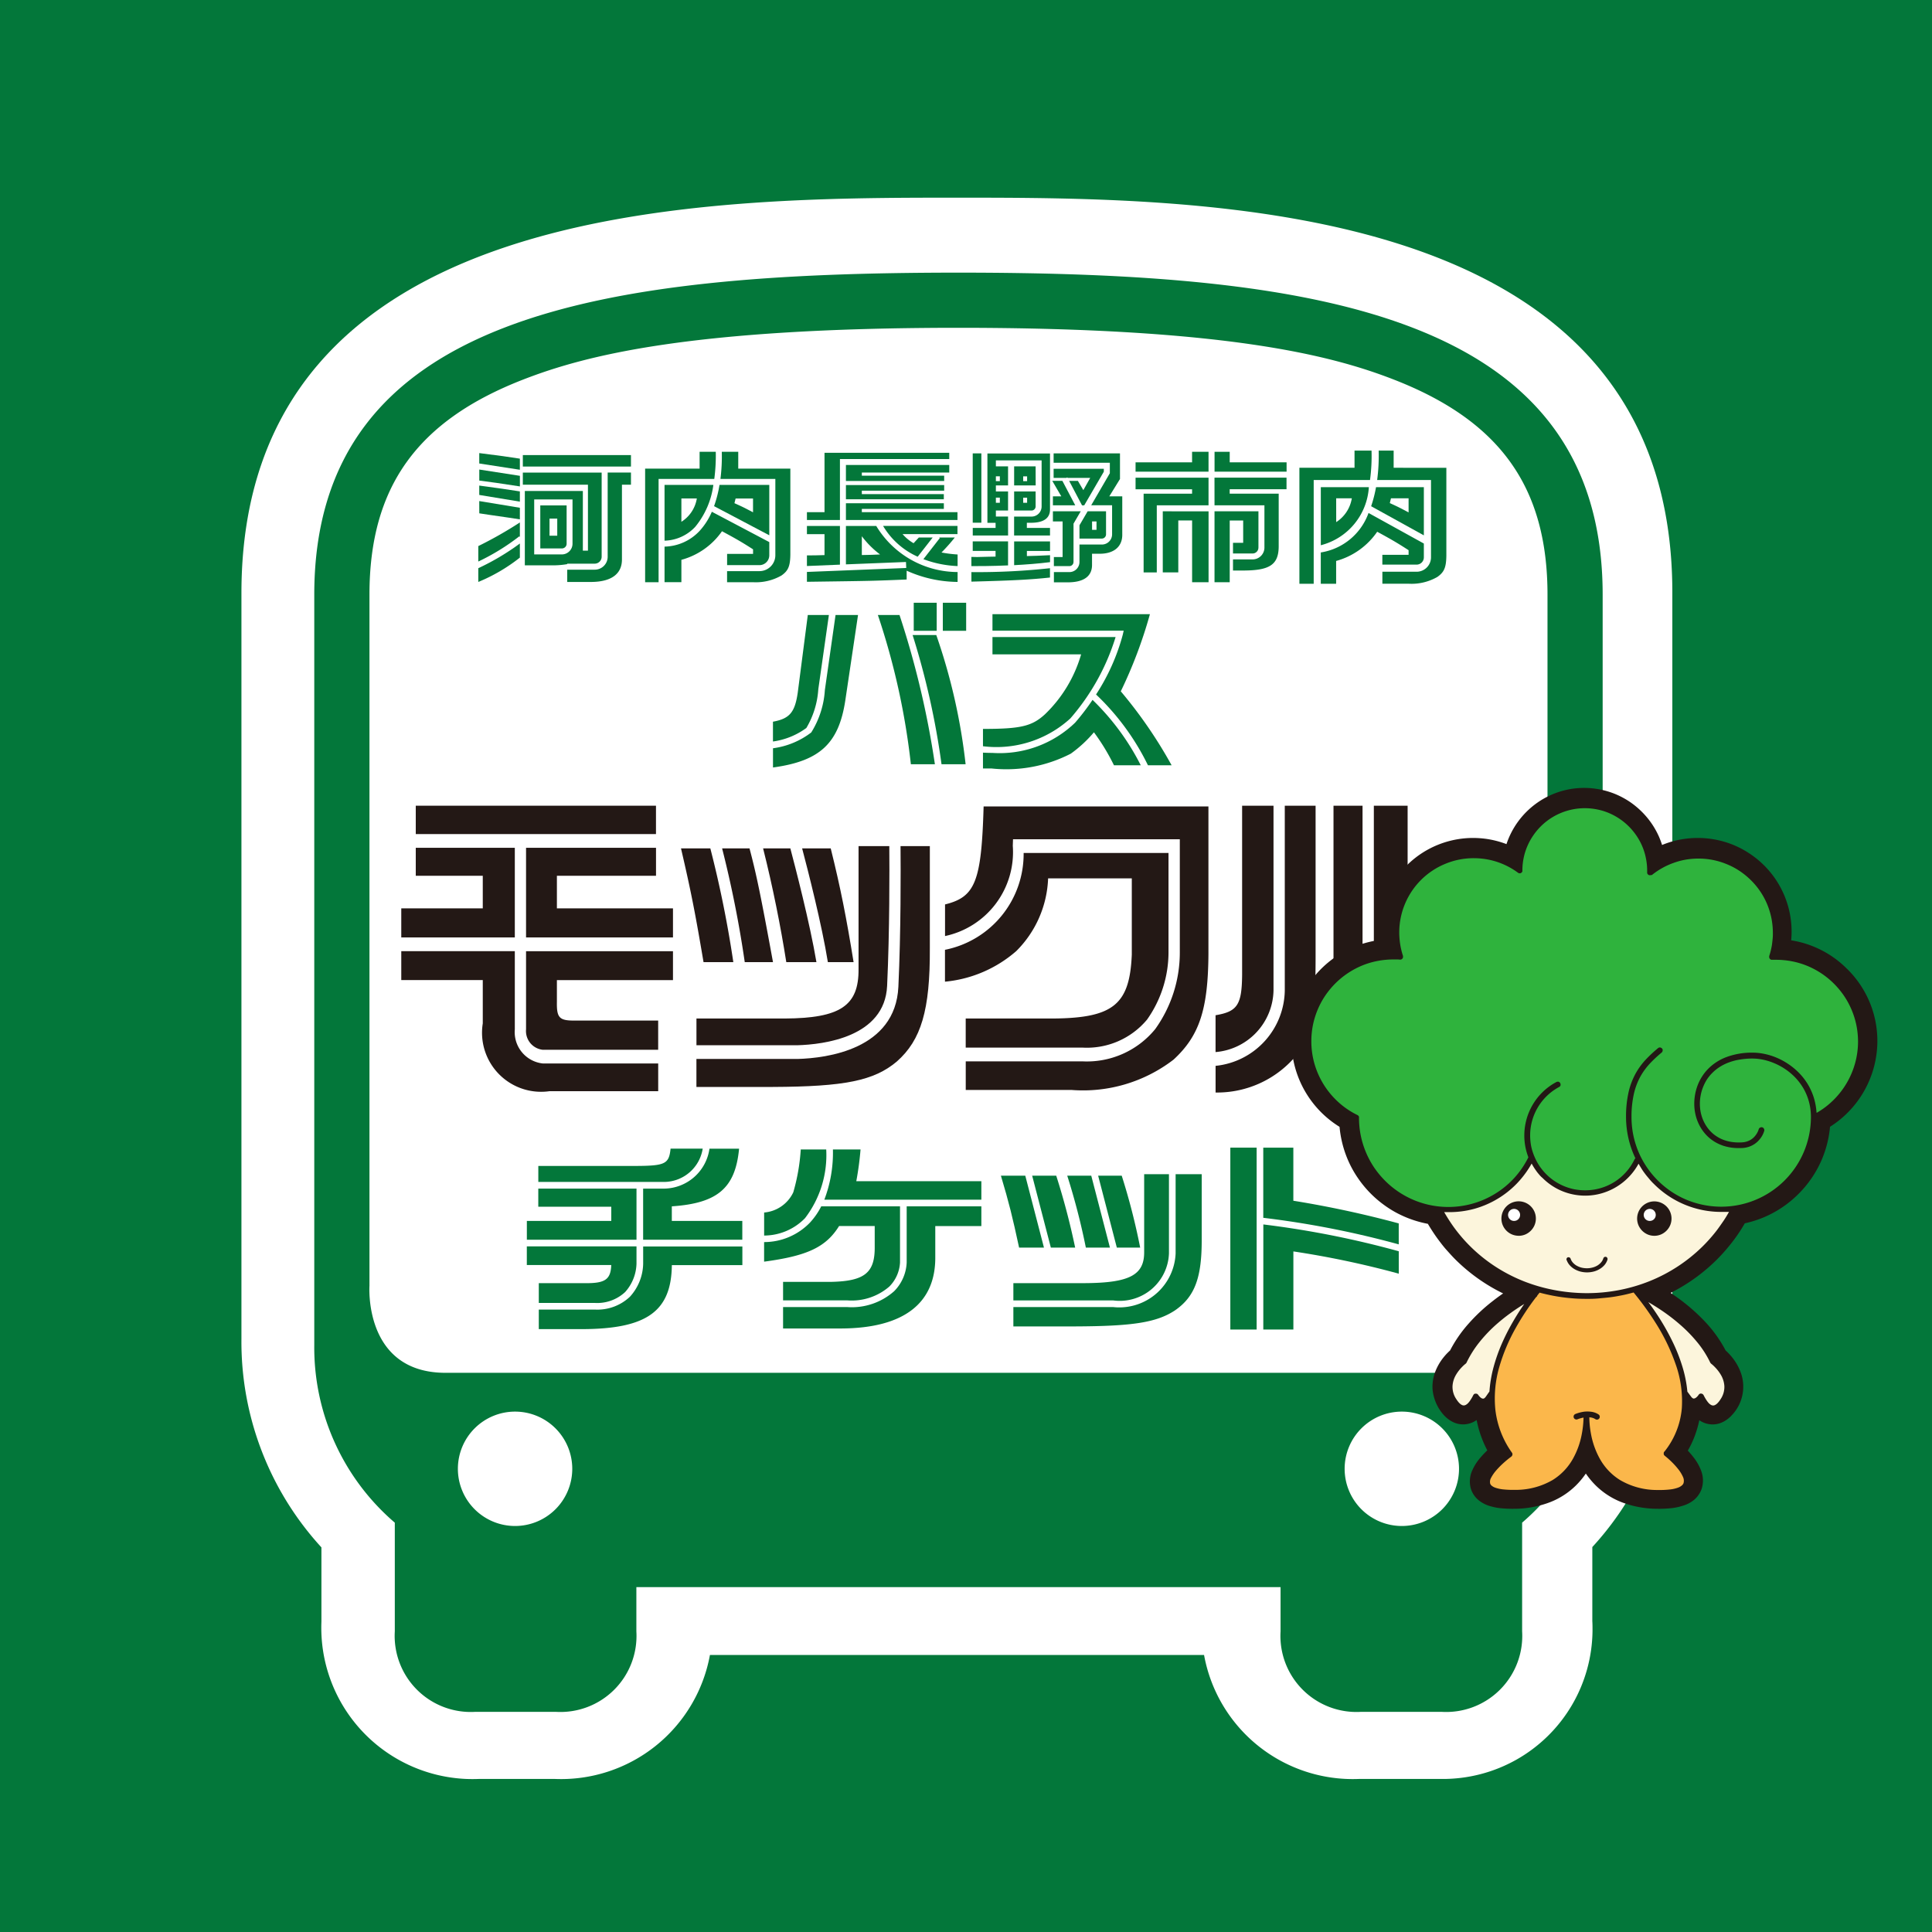
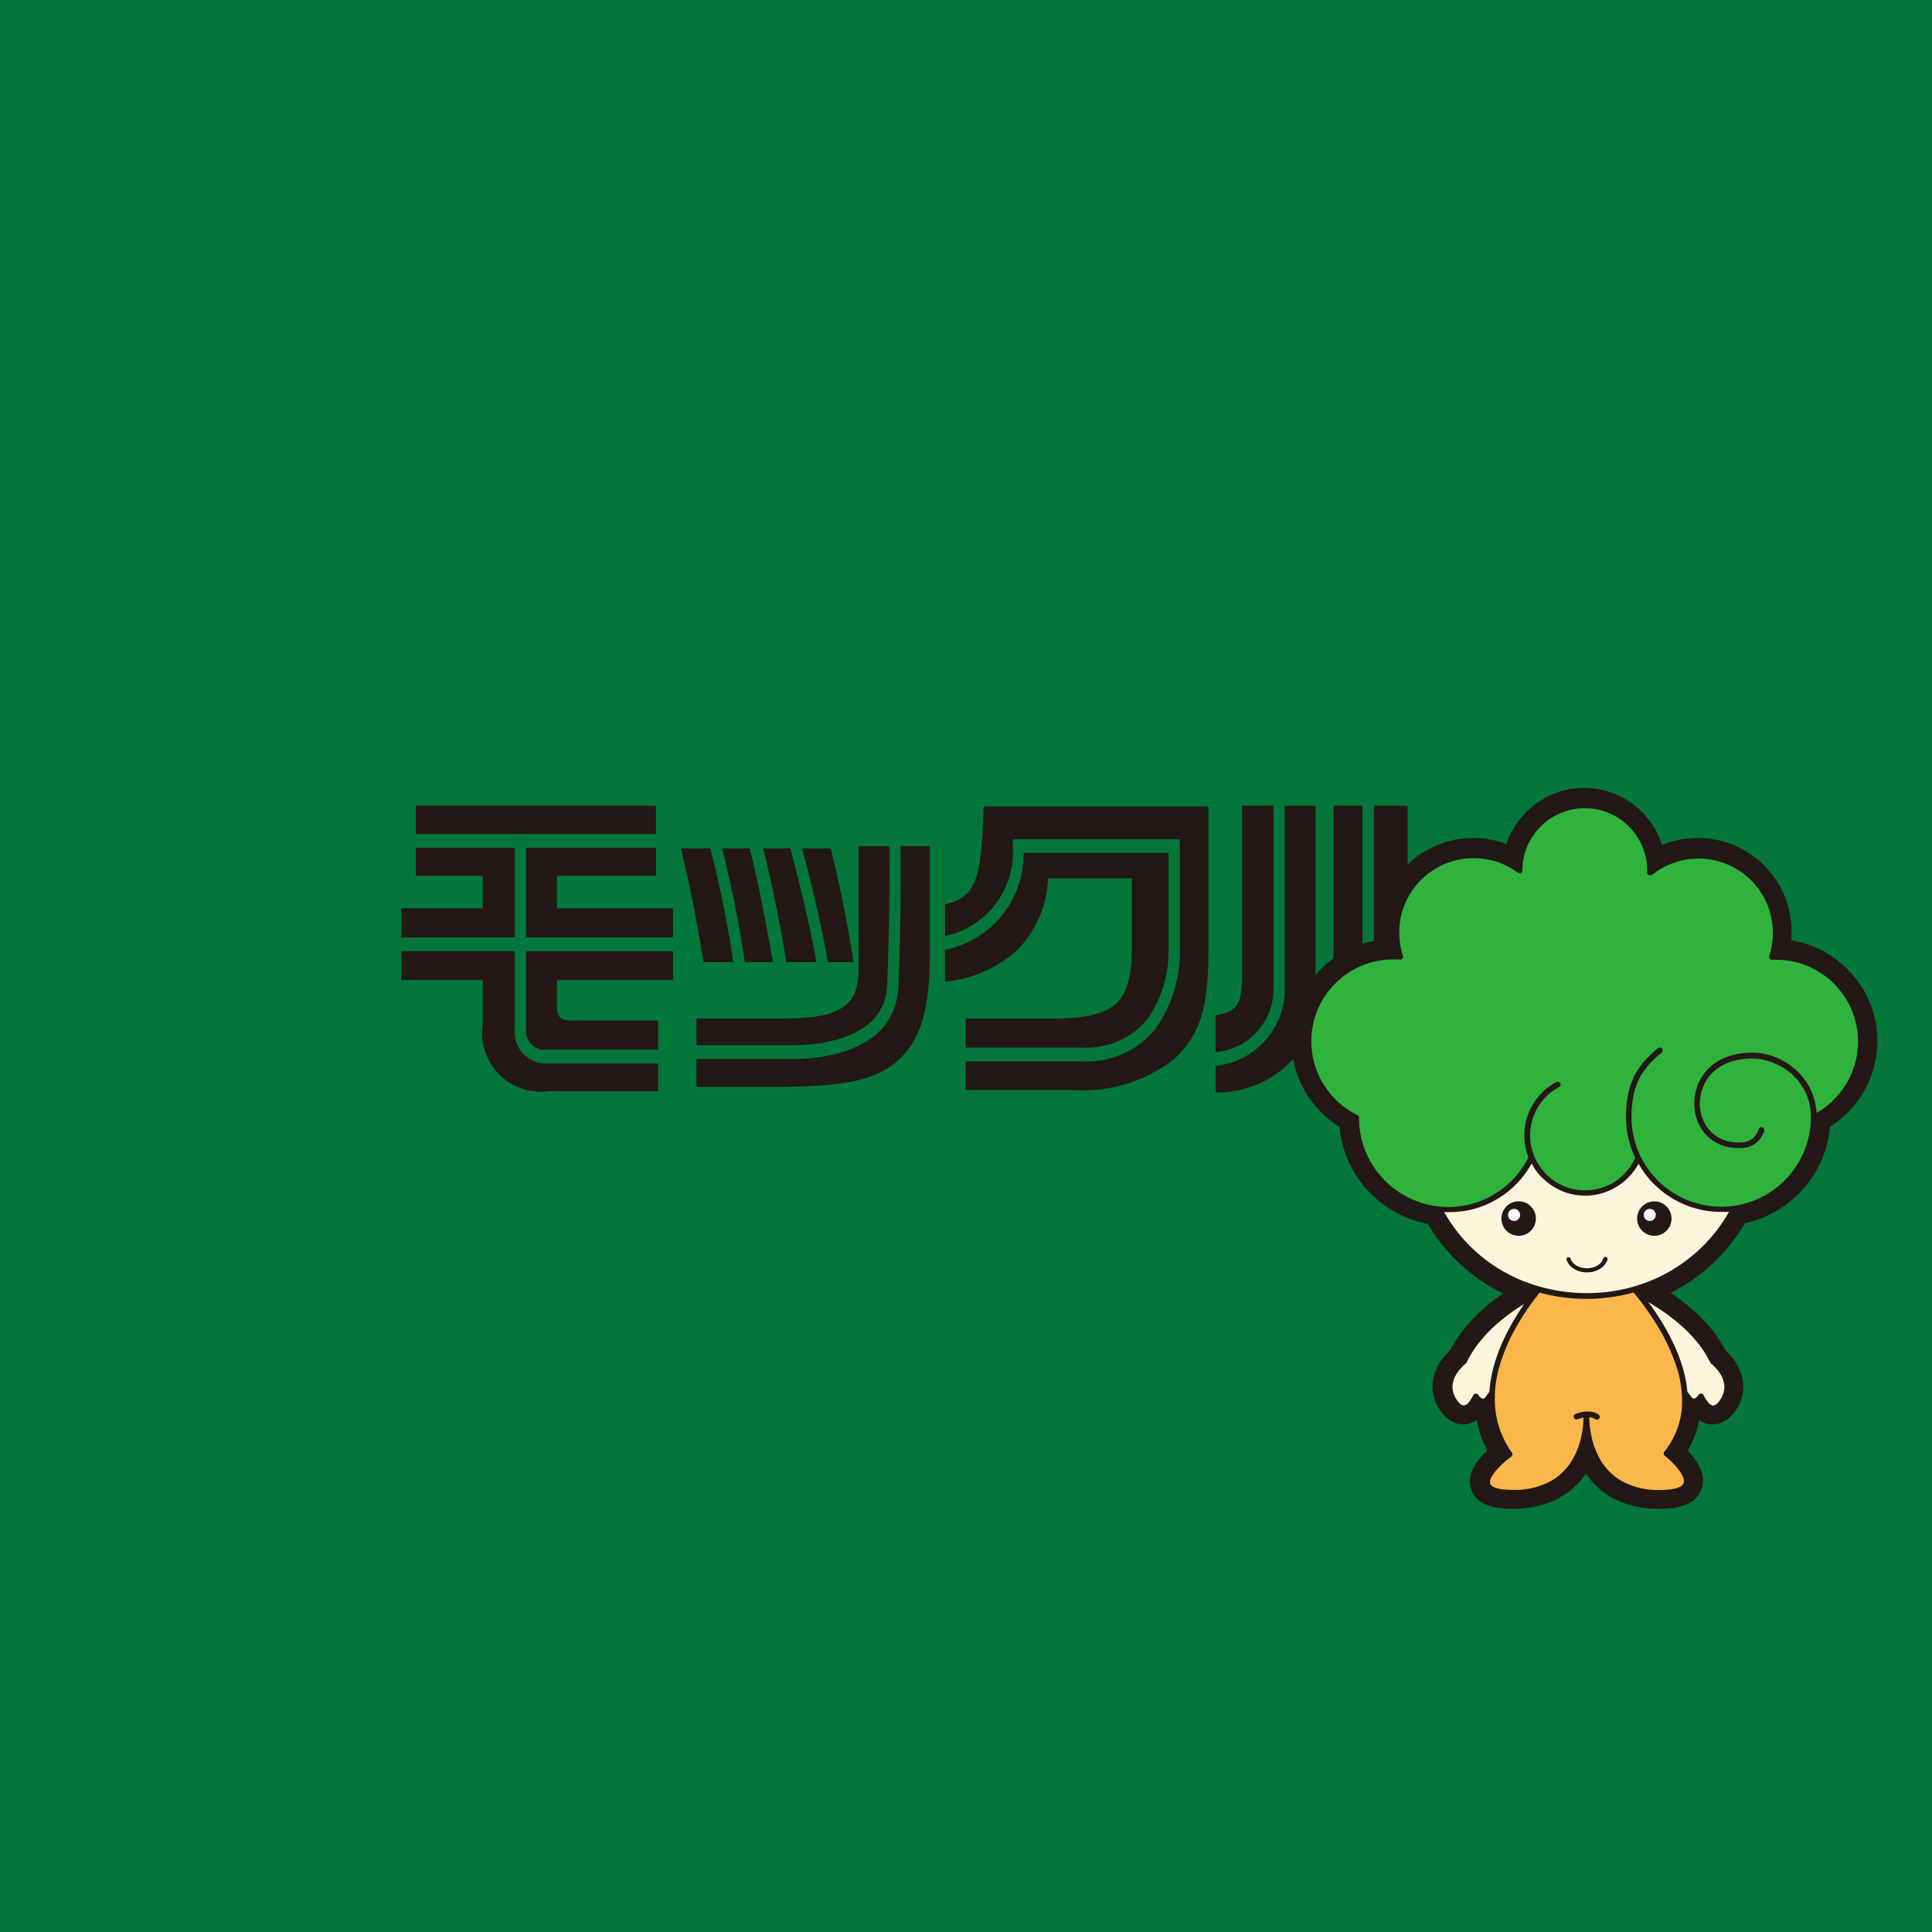
<svg xmlns="http://www.w3.org/2000/svg" id="レイヤー_1" data-name="レイヤー 1" width="21.167mm" height="21.167mm" viewBox="0 0 60 60">
  <title>icon-buspass3</title>
  <rect id="長方形_3671" data-name="長方形 3671" y="-0" width="60" height="60" fill="#03773a" />
-   <path id="パス_123101" data-name="パス 123101" d="M29.721,6.139c-7.768,0-22.223,0-22.223,12.282v23.159a9.444,9.444,0,0,0,2.484,6.475v2.307a4.7,4.7,0,0,0,4.5,4.885c.128.005.258.005.386,0h2.367a4.7,4.7,0,0,0,4.813-3.851H37.393A4.693,4.693,0,0,0,42.2,55.247h2.577a4.646,4.646,0,0,0,4.68-4.612h0v-.007h0c0-.094,0-.189-.006-.283v-2.3a9.414,9.414,0,0,0,2.485-6.455V18.412C51.943,6.139,37.484,6.139,29.721,6.139Z" fill="#fff" />
  <path id="パス_341537" data-name="パス 341537" d="M29.766,8.467c-11.003,0-20.006,1.25-20.006,10.003V41.786A7.164,7.164,0,0,0,12.261,47.288v3.374a2.363,2.363,0,0,0,2.501,2.501h2.5A2.363,2.363,0,0,0,19.763,50.662v-1.373H39.769v1.373a2.362,2.362,0,0,0,2.5,2.501h2.501a2.363,2.363,0,0,0,2.501-2.501v-3.375a7.165,7.165,0,0,0,2.501-5.502V18.469C49.772,9.717,40.769,8.467,29.766,8.467ZM15.996,47.391a1.776,1.776,0,1,1,1.776-1.776v0h0a1.776,1.776,0,0,1-1.776,1.776Zm27.539,0a1.776,1.776,0,1,1,1.776-1.776v0h0a1.776,1.776,0,0,1-1.776,1.776Zm2.16-4.757H13.837c-2.549,0-2.363-2.703-2.363-2.703V18.47c0-3.341,1.475-5.403,4.783-6.686,1.924-.747,5.199-1.604,13.509-1.604h0c8.311,0,11.587.857,13.51,1.604,3.308,1.283,4.783,3.345,4.783,6.686V39.931s.186,2.704-2.363,2.704Z" fill="#03773a" />
  <g id="グループ_76057" data-name="グループ 76057">
    <g id="グループ_76053-2" data-name="グループ 76053-2">
      <path id="パス_341538" data-name="パス 341538" d="M21.823,35.672h-.998c-.047.465-.162.531-1.021.537H16.718v.497h3.922A1.222,1.222,0,0,0,21.823,35.672Z" fill="#03773a" />
      <path id="パス_341539" data-name="パス 341539" d="M20.638,36.913h-.665v1.588h3.08v-.584H20.864V37.464c1.424-.096,1.973-.569,2.089-1.791H22.033A1.438,1.438,0,0,1,20.638,36.913Z" fill="#03773a" />
      <path id="パス_341540" data-name="パス 341540" d="M19.767,36.913H16.717v.563h2.267v.441H16.362v.584h3.405Z" fill="#03773a" />
      <path id="パス_341541" data-name="パス 341541" d="M19.414,40.126a1.374,1.374,0,0,0,.353-.88v-.538H16.361v.579h2.622c-.016.441-.186.563-.766.563H16.733v.614H18.472A1.273,1.273,0,0,0,19.414,40.126Z" fill="#03773a" />
      <path id="パス_341542" data-name="パス 341542" d="M19.974,39.246a1.565,1.565,0,0,1-.411,1.025,1.471,1.471,0,0,1-1.09.399H16.733v.607h1.385c1.973-.013,2.731-.557,2.747-1.987h2.19v-.579H19.974Z" fill="#03773a" />
    </g>
    <g id="グループ_76054" data-name="グループ 76054">
      <path id="パス_341543" data-name="パス 341543" d="M28.158,39.207a1.348,1.348,0,0,1-.389.892,1.979,1.979,0,0,1-1.459.493H24.319v.665h1.826c1.919-.013,2.918-.781,2.901-2.233v-.947h1.431v-.613H28.158Z" fill="#03773a" />
      <path id="パス_341544" data-name="パス 341544" d="M27.621,39.953a1.146,1.146,0,0,0,.33-.745V37.464H25.504a2.193,2.193,0,0,1-.352.507,1.978,1.978,0,0,1-1.422.603v.608c1.339-.179,1.919-.448,2.329-1.107h1.106v.647c.008.8-.31,1.062-1.331,1.087H24.319v.575h1.991A1.783,1.783,0,0,0,27.621,39.953Z" fill="#03773a" />
      <path id="パス_341545" data-name="パス 341545" d="M25.6,37.258h4.877v-.575h-3.884a9.697,9.697,0,0,0,.132-.986h-.858A4.093,4.093,0,0,1,25.6,37.258Z" fill="#03773a" />
      <path id="パス_341546" data-name="パス 341546" d="M25.659,35.698h-.791a6.131,6.131,0,0,1-.232,1.331,1.103,1.103,0,0,1-.905.627v.715a1.776,1.776,0,0,0,1.269-.539A3.218,3.218,0,0,0,25.659,35.698Z" fill="#03773a" />
    </g>
    <g id="グループ_76055" data-name="グループ 76055">
      <path id="パス_341547" data-name="パス 341547" d="M36.51,38.925a1.75,1.75,0,0,1-1.821,1.676q-.058-.002-.116-.009H31.471v.601H33.39c1.795-.007,2.53-.122,3.102-.499.611-.423.836-1.011.828-2.227V36.465H36.51Z" fill="#03773a" />
      <path id="パス_341548" data-name="パス 341548" d="M31.649,38.745h.772L31.841,36.512h-.757C31.339,37.367,31.44,37.777,31.649,38.745Z" fill="#03773a" />
      <path id="パス_341549" data-name="パス 341549" d="M33.39,38.745a22.143,22.143,0,0,0-.588-2.233h-.747l.58,2.233Z" fill="#03773a" />
      <path id="パス_341550" data-name="パス 341550" d="M36.303,38.925v-2.459h-.77v2.41c.008.723-.457.966-1.849.973H31.471v.537h3.102a1.53,1.53,0,0,0,1.718-1.316Q36.3,38.997,36.303,38.925Z" fill="#03773a" />
      <path id="パス_341551" data-name="パス 341551" d="M33.722,38.745h.748L33.89,36.512h-.746A20.984,20.984,0,0,1,33.722,38.745Z" fill="#03773a" />
      <path id="パス_341552" data-name="パス 341552" d="M35.409,38.745a20.092,20.092,0,0,0-.573-2.233h-.732l.58,2.233Z" fill="#03773a" />
    </g>
    <g id="グループ_76056" data-name="グループ 76056">
      <path id="パス_341553" data-name="パス 341553" d="M43.439,38.645v-.651a32.106,32.106,0,0,0-3.273-.704v-1.649h-.934V37.82A28.908,28.908,0,0,1,43.439,38.645Z" fill="#03773a" />
      <path id="パス_341554" data-name="パス 341554" d="M39.233,41.289h.934V38.864a28.457,28.457,0,0,1,3.273.691V38.859a28.943,28.943,0,0,0-4.206-.833Z" fill="#03773a" />
      <rect id="長方形_15231" data-name="長方形 15231" x="38.209" y="35.641" width="0.817" height="5.649" fill="#03773a" />
    </g>
  </g>
  <g id="グループ_76062" data-name="グループ 76062">
    <g id="グループ_76058" data-name="グループ 76058">
      <rect id="長方形_15232" data-name="長方形 15232" x="12.912" y="25.022" width="7.46" height="0.881" fill="#231815" />
      <path id="パス_341555" data-name="パス 341555" d="M16.337,31.968a.585.585,0,0,0,.519.634H20.44v-.908H17.899c-.527.01-.614-.071-.604-.587v-.668h3.605V29.541H16.337Z" fill="#231815" />
      <path id="パス_341556" data-name="パス 341556" d="M16.337,29.113h4.563v-.903H17.295v-1.012H20.373v-.869H16.337Z" fill="#231815" />
      <path id="パス_341557" data-name="パス 341557" d="M15.988,26.329H12.912v.869H14.993v1.012H12.462v.903h3.526Z" fill="#231815" />
      <path id="パス_341558" data-name="パス 341558" d="M15.988,31.968V29.539H12.462v.898H14.993v1.346a1.834,1.834,0,0,0,2.072,2.105h3.376v-.861h-3.584A.979.979,0,0,1,15.988,31.968Z" fill="#231815" />
    </g>
    <g id="グループ_76059" data-name="グループ 76059">
      <path id="パス_341559" data-name="パス 341559" d="M27.9,30.646c-.092,1.945-2.22,2.215-3.129,2.241H21.628v.869h2.378c2.225-.01,3.136-.192,3.845-.789.757-.668,1.036-1.599,1.026-3.522V26.277h-.91C27.973,26.983,27.98,28.944,27.9,30.646Z" fill="#231815" />
      <path id="パス_341560" data-name="パス 341560" d="M26.509,29.88c-.22-1.366-.403-2.297-.71-3.532h-.888c.18.681.612,2.368.799,3.532Z" fill="#231815" />
      <path id="パス_341561" data-name="パス 341561" d="M21.849,29.88h.925a34.325,34.325,0,0,0-.714-3.532h-.911C21.465,27.705,21.59,28.352,21.849,29.88Z" fill="#231815" />
      <path id="パス_341562" data-name="パス 341562" d="M27.55,30.621c.08-1.694.074-3.648.068-4.344h-.955v3.816c.01,1.142-.566,1.528-2.292,1.538h-2.742V32.461h3.136C25.574,32.438,27.474,32.211,27.55,30.621Z" fill="#231815" />
      <path id="パス_341563" data-name="パス 341563" d="M24.419,29.88h.936c-.203-1.212-.666-2.988-.81-3.532h-.846C23.997,27.532,24.246,28.777,24.419,29.88Z" fill="#231815" />
      <path id="パス_341564" data-name="パス 341564" d="M24.006,29.88c-.393-2.146-.518-2.733-.729-3.532H22.426a34.301,34.301,0,0,1,.703,3.532Z" fill="#231815" />
    </g>
    <g id="グループ_76060" data-name="グループ 76060">
      <path id="パス_341565" data-name="パス 341565" d="M29.349,28.088v.982a2.665,2.665,0,0,0,2.104-2.802l.007-.204h5.18v3.513a4.079,4.079,0,0,1-.764,2.383,2.741,2.741,0,0,1-2.263,1.001h-3.621v.888H33.271a4.611,4.611,0,0,0,3.174-.941c.803-.739,1.074-1.558,1.084-3.289V25.044H30.547C30.48,27.381,30.289,27.856,29.349,28.088Z" fill="#231815" />
      <path id="パス_341566" data-name="パス 341566" d="M35.624,31.663a3.622,3.622,0,0,0,.665-2.08V26.49h-4.499a3.036,3.036,0,0,1-2.443,3.007v.99a3.921,3.921,0,0,0,2.215-.951,3.36,3.36,0,0,0,.988-2.257h2.599v2.368c-.067,1.589-.595,1.994-2.618,1.984H29.991v.903h3.621A2.432,2.432,0,0,0,35.624,31.663Z" fill="#231815" />
    </g>
    <g id="グループ_76061" data-name="グループ 76061">
      <path id="パス_341567" data-name="パス 341567" d="M43.954,32.257a1.513,1.513,0,0,0,1.415-1.605q-.002-.036-.006-.071V27.229h-.91V30.427c.01.617-.249.93-.738.911V25.022H42.666v7.235Z" fill="#231815" />
      <path id="パス_341568" data-name="パス 341568" d="M39.55,30.761V25.022h-.975v5.252c-.009.93-.144,1.142-.825,1.255v1.144A1.96,1.96,0,0,0,39.55,30.761Z" fill="#231815" />
      <path id="パス_341569" data-name="パス 341569" d="M39.9,30.766a2.39,2.39,0,0,1-2.149,2.335v.828A3.196,3.196,0,0,0,40.301,32.724c.451-.668.556-1.244.556-3.026V25.022H39.9Z" fill="#231815" />
      <path id="パス_341570" data-name="パス 341570" d="M45.713,27.229v3.352a1.895,1.895,0,0,1-1.671,2.095q-.041.005-.082.007H42.315V25.022h-.902V33.675h2.253a2.708,2.708,0,0,0,2.944-3.087V27.228Z" fill="#231815" />
    </g>
  </g>
  <g id="グループ_76074" data-name="グループ 76074">
    <g id="グループ_76072" data-name="グループ 76072">
      <g id="グループ_76066" data-name="グループ 76066">
        <path id="パス_341593" data-name="パス 341593" d="M16.145,16.677v-.452a12.316,12.316,0,0,1-1.291.734V17.439a6.826,6.826,0,0,0,1.273-.783Z" fill="#03773a" />
        <path id="パス_341594" data-name="パス 341594" d="M18.872,17.29a.402.402,0,0,1-.401.402h-.855v.381h.765c.612-.009.939-.254.934-.707V15.052h.28V14.675H18.872Z" fill="#03773a" />
        <path id="パス_341595" data-name="パス 341595" d="M16.145,14.244c-.423-.066-.566-.085-1.261-.173v.323l1.261.195Z" fill="#03773a" />
        <path id="パス_341596" data-name="パス 341596" d="M14.854,18.073a5.37,5.37,0,0,0,1.291-.756v-.438a7.545,7.545,0,0,1-1.291.767Z" fill="#03773a" />
        <rect id="長方形_15233" data-name="長方形 15233" x="16.237" y="14.133" width="3.358" height="0.356" fill="#03773a" />
        <path id="パス_341597" data-name="パス 341597" d="M18.47,17.505a.216.216,0,0,0,.215-.216V14.676H16.237v.377h2.022v2.048H18.101V15.248H16.299v2.308h.954a2.586,2.586,0,0,0,.362-.036v-.015Zm-1.022-.287h-.858V15.51h1.19V16.886a.333.333,0,0,1-.332.332Z" fill="#03773a" />
        <path id="パス_341598" data-name="パス 341598" d="M16.779,17.032h.672a.146.146,0,0,0,.146-.146V15.696h-.818Zm.287-.927h.24V16.636h-.24Z" fill="#03773a" />
        <path id="パス_341599" data-name="パス 341599" d="M14.885,14.925c.414.053.572.075,1.261.181v-.329l-1.261-.195Z" fill="#03773a" />
        <path id="パス_341600" data-name="パス 341600" d="M16.145,15.261c-.454-.071-.582-.088-1.261-.181v.291l1.261.208Z" fill="#03773a" />
        <path id="パス_341601" data-name="パス 341601" d="M14.885,15.942l.326.049.587.085.347.053v-.36l-1.261-.208Z" fill="#03773a" />
      </g>
      <g id="グループ_76067" data-name="グループ 76067">
        <path id="パス_341602" data-name="パス 341602" d="M22.183,14.873a5.515,5.515,0,0,0,.046-.842h-.502v.522H20.035v3.528h.418V14.873Z" fill="#03773a" />
        <path id="パス_341603" data-name="パス 341603" d="M20.638,16.791a1.35,1.35,0,0,0,.954-.431,2.573,2.573,0,0,0,.562-1.301h-1.516Zm.523-1.311h.48a1.057,1.057,0,0,1-.48.725Z" fill="#03773a" />
        <path id="パス_341604" data-name="パス 341604" d="M22.927,14.031h-.511a5.555,5.555,0,0,1-.042.842h1.705v2.371a.494.494,0,0,1-.493.493H22.58v.344h.806a1.599,1.599,0,0,0,.883-.208c.209-.146.271-.288.276-.65V14.553h-1.618Z" fill="#03773a" />
        <path id="パス_341605" data-name="パス 341605" d="M23.891,15.059h-1.546a3.801,3.801,0,0,1-.169.66l1.715.905Zm-.505.851c-.27-.142-.311-.164-.577-.283l.036-.146h.541Z" fill="#03773a" />
        <path id="パス_341606" data-name="パス 341606" d="M23.891,17.245v-.41L22.107,15.893a2.109,2.109,0,0,1-.378.592,1.532,1.532,0,0,1-1.091.491v1.104h.523v-.694a2.251,2.251,0,0,0,1.261-.888c.454.243.648.358.965.562v.141h-.806v.35h1.005A.307.307,0,0,0,23.891,17.245Z" fill="#03773a" />
      </g>
      <g id="グループ_76068" data-name="グループ 76068">
        <path id="パス_341607" data-name="パス 341607" d="M26.085,16.335H25.06V16.589h.546v.65c-.281.009-.316.009-.546.009v.33l1.025-.042Z" fill="#03773a" />
        <path id="パス_341608" data-name="パス 341608" d="M26.085,14.256h3.395v-.194H25.606V15.906h-.546v.243h1.025Z" fill="#03773a" />
        <path id="パス_341609" data-name="パス 341609" d="M27.213,16.335H26.271v1.192l1.865-.074.008.186-3.084.123v.306l.357-.005c1.617-.022,1.679-.022,2.74-.066v-.274a3.899,3.899,0,0,0,1.582.349v-.307A2.961,2.961,0,0,1,27.213,16.335Zm-.448.902v-.584a2.833,2.833,0,0,0,.566.566c-.271.013-.306.013-.566.018Z" fill="#03773a" />
-         <path id="パス_341610" data-name="パス 341610" d="M28.5,17.289l.465-.596h-.43l-.163.177a1.331,1.331,0,0,1-.342-.283h1.705v-.254H27.425A2.368,2.368,0,0,0,28.5,17.289Z" fill="#03773a" />
+         <path id="パス_341610" data-name="パス 341610" d="M28.5,17.289l.465-.596h-.43l-.163.177a1.331,1.331,0,0,1-.342-.283h1.705v-.254H27.425Z" fill="#03773a" />
        <path id="パス_341611" data-name="パス 341611" d="M28.677,17.365a3.372,3.372,0,0,0,1.062.215v-.36a3.988,3.988,0,0,1-.5-.062,5.753,5.753,0,0,0,.413-.465h-.487l.022.017Z" fill="#03773a" />
        <path id="パス_341612" data-name="パス 341612" d="M26.271,16.149h3.464v-.243H26.765v-.101h2.547v-.176H26.271Z" fill="#03773a" />
        <path id="パス_341613" data-name="パス 341613" d="M26.271,14.937h3.051v-.165H26.765V14.675h2.715v-.235H26.271Z" fill="#03773a" />
        <path id="パス_341614" data-name="パス 341614" d="M26.271,15.505h3.04v-.16H26.765v-.106h2.557v-.175H26.271Z" fill="#03773a" />
      </g>
      <g id="グループ_76070" data-name="グループ 76070">
        <rect id="長方形_15234" data-name="長方形 15234" x="30.209" y="14.08" width="0.268" height="2.153" fill="#03773a" />
        <g id="グループ_76069" data-name="グループ 76069">
          <path id="パス_341615" data-name="パス 341615" d="M33.339,17.455V16.263l.224-.384h-.864v.315h.301V17.299h-.271v.282h.482a.127.127,0,0,0,.127-.127Z" fill="#03773a" />
          <path id="パス_341616" data-name="パス 341616" d="M34.782,14.876v-.796H32.721v.291h1.746v.326l-.579.995h.649v.902a.317.317,0,0,1-.317.317h-.696v.543a.314.314,0,0,1-.313.313h-.481v.318h.429c.495,0,.755-.186.755-.539v-.349h.24c.449,0,.71-.23.699-.61V15.415h-.403Z" fill="#03773a" />
          <path id="パス_341617" data-name="パス 341617" d="M34.349,16.595V15.879h-.571l-.254.434v.413h.693a.131.131,0,0,0,.132-.129v-.001Zm-.296-.141h-.138v-.261h.138Z" fill="#03773a" />
          <path id="パス_341618" data-name="パス 341618" d="M33.154,14.841h.704l-.214.381-.169-.288h-.272l.401.761h.067l.609-1.046v-.09H32.721v.283h.394l.032-.017Z" fill="#03773a" />
          <path id="パス_341619" data-name="パス 341619" d="M31.306,17.559v-.746H30.209v.296h.709v.177c-.097.004-.173.004-.225.004-.189.005-.321.009-.347.009-.042,0-.102,0-.179-.004v.286C30.347,17.582,30.786,17.582,31.306,17.559Z" fill="#03773a" />
          <path id="パス_341620" data-name="パス 341620" d="M32.993,14.933h-.314l.281.482H32.699V15.693h.694Z" fill="#03773a" />
          <path id="パス_341621" data-name="パス 341621" d="M31.306,16.041h-.378v-.187h.378v-.592h-.378v-.186h.378v-.592h-.378V14.298h1.42v1.432a.313.313,0,0,1-.313.313h-.541v.587h1.115V16.395h-.719V16.235h.127c.393,0,.597-.141.592-.423V14.083H30.665v2.153h.254v.159h-.709v.235h1.097Zm-.378-1.249h.123v.15h-.123Zm0,.663h.123v.159h-.123Z" fill="#03773a" />
          <path id="パス_341622" data-name="パス 341622" d="M30.168,17.767v.296c1.327-.035,1.822-.062,2.44-.127v-.29a20.663,20.663,0,0,1-2.326.122Z" fill="#03773a" />
          <path id="パス_341623" data-name="パス 341623" d="M32.162,15.728v-.465h-.667v.592h.543A.127.127,0,0,0,32.162,15.728Zm-.264-.113h-.122v-.159h.122Z" fill="#03773a" />
          <path id="パス_341624" data-name="パス 341624" d="M32.162,14.483h-.667v.592h.669Zm-.264.46h-.122v-.15h.122Z" fill="#03773a" />
          <path id="パス_341625" data-name="パス 341625" d="M31.495,17.552c.363-.019.753-.048,1.115-.094v-.216c-.408.018-.449.022-.719.027v-.159h.719v-.296h-1.115Z" fill="#03773a" />
        </g>
      </g>
      <g id="グループ_76071" data-name="グループ 76071">
        <path id="パス_341626" data-name="パス 341626" d="M37.532,14.031h-.511v.327H35.266v.29h2.266Z" fill="#03773a" />
        <path id="パス_341627" data-name="パス 341627" d="M37.532,15.693v-.858H35.266v.36h1.755v.137h-1.505v2.445H35.925V15.693Z" fill="#03773a" />
        <path id="パス_341628" data-name="パス 341628" d="M39.956,14.648v-.29h-1.766v-.327h-.471v.617Z" fill="#03773a" />
        <path id="パス_341629" data-name="パス 341629" d="M37.718,15.693h1.55v1.313a.368.368,0,0,1-.368.367h-.608v.345H38.639c.796-.005,1.062-.186,1.072-.73V15.331H38.189v-.137h1.765v-.36h-2.237Z" fill="#03773a" />
        <path id="パス_341630" data-name="パス 341630" d="M36.111,15.879v1.897h.482v-1.613h.429v1.919h.511V15.88Z" fill="#03773a" />
        <path id="パス_341631" data-name="パス 341631" d="M39.082,17.006V15.879H37.718v2.203h.472V16.164h.418V16.858h-.316v.331h.608a.181.181,0,0,0,.181-.181v-.001Z" fill="#03773a" />
      </g>
    </g>
    <g id="グループ_76073" data-name="グループ 76073">
      <path id="パス_341632" data-name="パス 341632" d="M44.219,17.309v-.429l-1.718-.949a1.883,1.883,0,0,1-1.483,1.226v.973h.477V17.421a2.277,2.277,0,0,0,1.275-.907c.459.248.655.366.975.573v.144h-.815v.304h1.063a.226.226,0,0,0,.226-.227v-0Z" fill="#03773a" />
      <path id="パス_341633" data-name="パス 341633" d="M41.019,16.933a1.989,1.989,0,0,0,1.492-1.804H41.019Zm.477-1.458h.486a1.083,1.083,0,0,1-.485.74Z" fill="#03773a" />
      <path id="パス_341634" data-name="パス 341634" d="M42.547,14.907a5.529,5.529,0,0,0,.047-.913h-.528V14.527H40.354V18.129h.444V14.907Z" fill="#03773a" />
      <path id="パス_341635" data-name="パス 341635" d="M43.281,14.527v-.533h-.465a5.802,5.802,0,0,1-.047.913H44.441v2.401a.448.448,0,0,1-.447.448H42.931v.372h.815a1.604,1.604,0,0,0,.893-.211c.211-.149.274-.293.279-.663V14.528Z" fill="#03773a" />
      <path id="パス_341636" data-name="パス 341636" d="M44.219,15.129H42.734a4.049,4.049,0,0,1-.152.592l1.637.905Zm-.474.784c-.273-.144-.315-.167-.583-.289l.036-.149h.547Z" fill="#03773a" />
    </g>
  </g>
  <g id="グループ_76077" data-name="グループ 76077">
    <g id="グループ_76075" data-name="グループ 76075">
      <path id="パス_341637" data-name="パス 341637" d="M34.897,19.585l-.027.122a6.455,6.455,0,0,1-.831,1.861,7.629,7.629,0,0,1,1.612,2.199H36.386a14.215,14.215,0,0,0-1.579-2.297,14.249,14.249,0,0,0,.905-2.397H30.822v.513Z" fill="#03773a" />
      <path id="パス_341638" data-name="パス 341638" d="M33.93,21.735a7.257,7.257,0,0,1-.542.709,3.375,3.375,0,0,1-2.568.938c-.104,0-.201-.003-.293-.008v.492h.269a4.366,4.366,0,0,0,2.458-.46,3.926,3.926,0,0,0,.719-.664,6.518,6.518,0,0,1,.622,1.024h.832A7.6,7.6,0,0,0,33.93,21.735Z" fill="#03773a" />
      <path id="パス_341639" data-name="パス 341639" d="M33.24,22.312a6.963,6.963,0,0,0,1.406-2.528H30.822v.538h2.753A4.183,4.183,0,0,1,32.452,22.183c-.404.371-.751.454-1.925.454v.538A3.402,3.402,0,0,0,33.24,22.312Z" fill="#03773a" />
    </g>
    <g id="グループ_76076" data-name="グループ 76076">
      <path id="パス_341640" data-name="パス 341640" d="M25.413,21.407l.329-2.308h-.655l-.312,2.41c-.089.617-.254.81-.77.904v.615a2.281,2.281,0,0,0,1.037-.42A2.693,2.693,0,0,0,25.413,21.407Z" fill="#03773a" />
      <path id="パス_341641" data-name="パス 341641" d="M25.617,21.43a2.811,2.811,0,0,1-.423,1.317,2.487,2.487,0,0,1-1.188.491v.597c1.457-.199,2.042-.744,2.246-2.084l.395-2.652h-.698Z" fill="#03773a" />
      <path id="パス_341642" data-name="パス 341642" d="M27.263,19.099a22.192,22.192,0,0,1,1.025,4.636H29.034a27.635,27.635,0,0,0-1.099-4.636Z" fill="#03773a" />
      <rect id="長方形_15235" data-name="長方形 15235" x="29.28" y="18.719" width="0.725" height="0.871" fill="#03773a" />
      <path id="パス_341643" data-name="パス 341643" d="M29.077,19.722h-.735a24.179,24.179,0,0,1,.898,4.013h.748A18.337,18.337,0,0,0,29.077,19.722Z" fill="#03773a" />
      <rect id="長方形_15236" data-name="長方形 15236" x="28.377" y="18.719" width="0.713" height="0.871" fill="#03773a" />
    </g>
  </g>
  <g id="グループ_76169" data-name="グループ 76169">
    <g id="グループ_76167" data-name="グループ 76167">
      <path id="パス_342331" data-name="パス 342331" d="M47.638,40.193s-.1.047-.255.137a5.958,5.958,0,0,0-.608.4,5.224,5.224,0,0,0-.725.648,3.56,3.56,0,0,0-.608.883,1.199,1.199,0,0,0-.109.1,1.341,1.341,0,0,0-.207.264.879.879,0,0,0-.128.387.764.764,0,0,0,.13.469.525.525,0,0,0,.234.224.216.216,0,0,0,.2-.026.545.545,0,0,0,.153-.157,1.446,1.446,0,0,0,.1-.17.349.349,0,0,0,.032.042.399.399,0,0,0,.083.078.192.192,0,0,0,.118.036.2.2,0,0,0,.136-.082l.033-.048.033-.047.033-.047.033-.047" fill="#231815" stroke="#231815" stroke-linecap="round" stroke-linejoin="round" stroke-width="0.853" />
      <path id="パス_342332" data-name="パス 342332" d="M50.884,40.167s.1.048.269.14a6.722,6.722,0,0,1,.641.408,5.456,5.456,0,0,1,.759.658,3.463,3.463,0,0,1,.622.887,1.193,1.193,0,0,1,.109.1,1.306,1.306,0,0,1,.207.264.878.878,0,0,1,.128.387.764.764,0,0,1-.13.469.52.52,0,0,1-.234.224.216.216,0,0,1-.2-.026.568.568,0,0,1-.153-.156,1.531,1.531,0,0,1-.1-.171.41.41,0,0,1-.115.12.192.192,0,0,1-.118.036.2.2,0,0,1-.136-.082l-.037-.051-.038-.05-.037-.05-.038-.05" fill="#231815" stroke="#231815" stroke-linecap="round" stroke-linejoin="round" stroke-width="0.853" />
      <path id="パス_342333" data-name="パス 342333" d="M50.284,39.511a6.974,6.974,0,0,1,.492.542,8.534,8.534,0,0,1,.939,1.37,4.63,4.63,0,0,1,.587,1.817,2.616,2.616,0,0,1-.567,1.88,2.752,2.752,0,0,1,.218.195,1.915,1.915,0,0,1,.341.426.338.338,0,0,1-.006.42,1.174,1.174,0,0,1-.823.177,2.333,2.333,0,0,1-1.249-.339,1.913,1.913,0,0,1-.661-.735,2.69,2.69,0,0,1-.259-.788,2.934,2.934,0,0,1-.045-.5h0a3.044,3.044,0,0,1-.045.5,2.722,2.722,0,0,1-.26.788,1.913,1.913,0,0,1-.661.735,2.333,2.333,0,0,1-1.249.339c-.462.008-.7-.062-.807-.172s-.066-.26.028-.411a2.099,2.099,0,0,1,.375-.417c.129-.114.234-.19.234-.19a2.96,2.96,0,0,1-.548-1.955,4.69,4.69,0,0,1,.549-1.819,8.015,8.015,0,0,1,.886-1.341,6.768,6.768,0,0,1,.464-.522" fill="#231815" stroke="#231815" stroke-linecap="round" stroke-linejoin="round" stroke-width="0.853" />
      <path id="パス_342334" data-name="パス 342334" d="M49.251,40.228a5.314,5.314,0,0,0,2-.385,5.099,5.099,0,0,0,1.649-1.075,5.023,5.023,0,0,0,1.121-1.649,5.406,5.406,0,0,0,.414-2.106,6.463,6.463,0,0,0-.358-2.158,5.305,5.305,0,0,0-1.03-1.761,4.721,4.721,0,0,0-1.63-1.188,5.578,5.578,0,0,0-4.324,0,4.733,4.733,0,0,0-1.631,1.188,5.288,5.288,0,0,0-1.029,1.761,6.44,6.44,0,0,0-.359,2.158,5.459,5.459,0,0,0,.408,2.106,4.983,4.983,0,0,0,1.111,1.649,5.034,5.034,0,0,0,1.647,1.075,5.376,5.376,0,0,0,2.015.385" fill="#231815" stroke="#231815" stroke-linecap="round" stroke-linejoin="round" stroke-width="0.853" />
      <path id="パス_342335" data-name="パス 342335" d="M47.163,38.379a.532.532,0,0,0,.208-.042.547.547,0,0,0,.284-.284.535.535,0,1,0-.493.325" fill="#231815" stroke="#231815" stroke-linecap="round" stroke-linejoin="round" stroke-width="0.853" />
      <path id="パス_342336" data-name="パス 342336" d="M47.021,37.917a.192.192,0,0,0,.073-.014.185.185,0,0,0,.059-.04.205.205,0,0,0,.041-.06.194.194,0,0,0,.014-.073.189.189,0,0,0-.014-.072.201.201,0,0,0-.041-.06.171.171,0,0,0-.059-.04.177.177,0,0,0-.073-.015.187.187,0,0,0-.132.055.176.176,0,0,0-.04.06.172.172,0,0,0-.015.072.177.177,0,0,0,.015.073.184.184,0,0,0,.04.06.181.181,0,0,0,.132.054" fill="#231815" stroke="#231815" stroke-linecap="round" stroke-linejoin="round" stroke-width="0.853" />
      <path id="パス_342337" data-name="パス 342337" d="M51.377,38.379a.531.531,0,0,0,.207-.042.547.547,0,0,0,.284-.284.534.534,0,1,0-.983,0,.548.548,0,0,0,.284.284.532.532,0,0,0,.208.042" fill="#231815" stroke="#231815" stroke-linecap="round" stroke-linejoin="round" stroke-width="0.853" />
      <path id="パス_342338" data-name="パス 342338" d="M51.234,37.917a.192.192,0,0,0,.073-.014.189.189,0,0,0,.06-.04.222.222,0,0,0,.04-.06.194.194,0,0,0,.014-.073.189.189,0,0,0-.014-.072.21.21,0,0,0-.04-.06.175.175,0,0,0-.06-.04.182.182,0,0,0-.145,0,.184.184,0,0,0-.1.1.19.19,0,0,0-.015.072.2.2,0,0,0,.015.073.185.185,0,0,0,.04.06.189.189,0,0,0,.06.04.192.192,0,0,0,.072.014" fill="#231815" stroke="#231815" stroke-linecap="round" stroke-linejoin="round" stroke-width="0.853" />
      <path id="パス_342339" data-name="パス 342339" d="M48.653,39.128a.473.473,0,0,0,.089.157.61.61,0,0,0,.144.122.753.753,0,0,0,.186.08.833.833,0,0,0,.214.028.816.816,0,0,0,.218-.029.684.684,0,0,0,.188-.083.606.606,0,0,0,.145-.126.486.486,0,0,0,.086-.162.083.083,0,0,0,0-.027.078.078,0,0,0-.008-.024.073.073,0,0,0-.039-.032.078.078,0,0,0-.026,0,.057.057,0,0,0-.044.024.057.057,0,0,0-.013.023.342.342,0,0,1-.067.122.475.475,0,0,1-.116.1.572.572,0,0,1-.152.063.665.665,0,0,1-.174.023.701.701,0,0,1-.173-.021.632.632,0,0,1-.149-.061.468.468,0,0,1-.115-.094.346.346,0,0,1-.07-.12.066.066,0,0,0-.013-.023.097.097,0,0,0-.02-.016.071.071,0,0,0-.025-.006.058.058,0,0,0-.026,0,.065.065,0,0,0-.023.013.058.058,0,0,0-.015.02.072.072,0,0,0-.007.025.06.06,0,0,0,0,.026" fill="#231815" stroke="#231815" stroke-linecap="round" stroke-linejoin="round" stroke-width="0.853" />
      <path id="パス_342340" data-name="パス 342340" d="M57.578,31.341a2.626,2.626,0,0,0-2.425-1.607H55.021c.019-.059.036-.119.051-.179s.027-.122.037-.184.017-.125.022-.189.008-.128.008-.193a2.4,2.4,0,0,0-2.816-2.363,2.282,2.282,0,0,0-.393.1,2.346,2.346,0,0,0-.363.166,2.309,2.309,0,0,0-.328.222h0v-.057a2.026,2.026,0,1,0-4.052-.004h0a2.265,2.265,0,0,0-.315-.2,2.457,2.457,0,0,0-.346-.148,2.4,2.4,0,0,0-3.162,2.276,1.696,1.696,0,0,0,.008.2c.008.069.013.128.023.19s.023.125.038.186.032.121.052.18h-.22a2.631,2.631,0,0,0-2.523,3.381,2.582,2.582,0,0,0,.3.666,2.665,2.665,0,0,0,1.072.954h0a2.868,2.868,0,0,0,5.44,1.264h.009a1.79,1.79,0,0,0,2.591.759,1.822,1.822,0,0,0,.375-.319,1.788,1.788,0,0,0,.274-.411.32.32,0,0,0,.056-.033l.008-.006a2.872,2.872,0,0,0,5.425-1.251h.007a2.637,2.637,0,0,0,1.279-3.394" fill="#231815" stroke="#231815" stroke-linecap="round" stroke-linejoin="round" stroke-width="0.853" />
      <path id="パス_342341" data-name="パス 342341" d="M57.057,30.388a2.692,2.692,0,0,0-.415-.342,2.728,2.728,0,0,0-.467-.249,2.674,2.674,0,0,0-.507-.154,2.791,2.791,0,0,0-.535-.052h-.01c.015-.053.028-.107.039-.161s.02-.108.028-.162.013-.11.017-.165.006-.11.006-.165a2.476,2.476,0,0,0-1.109-2.071,2.44,2.44,0,0,0-.427-.229,2.404,2.404,0,0,0-.463-.14,2.483,2.483,0,0,0-.489-.048,2.521,2.521,0,0,0-.381.029,2.427,2.427,0,0,0-.366.085,2.308,2.308,0,0,0-.347.14,2.444,2.444,0,0,0-.326.193,2.134,2.134,0,0,0-.055-.384,2.185,2.185,0,0,0-.122-.363,2.114,2.114,0,0,0-.437-.634,2.178,2.178,0,0,0-.322-.266,2.231,2.231,0,0,0-.363-.194,2.154,2.154,0,0,0-.394-.119,2.124,2.124,0,0,0-.416-.041,2.094,2.094,0,0,0-.785.152,2.129,2.129,0,0,0-1.112,1.034,2.1,2.1,0,0,0-.209.764,2.432,2.432,0,0,0-.311-.171,2.372,2.372,0,0,0-.33-.124,2.539,2.539,0,0,0-.346-.076,2.624,2.624,0,0,0-.357-.025,2.492,2.492,0,0,0-2.488,2.488,1.538,1.538,0,0,0,.006.166c.006.055.01.11.017.165s.017.109.028.163.024.108.039.161h-.1a2.723,2.723,0,0,0-1.234,5.146,2.949,2.949,0,0,0,.064.565,2.915,2.915,0,0,0,.168.535,2.854,2.854,0,0,0,.269.494,2.969,2.969,0,0,0,.742.76,2.802,2.802,0,0,0,.421.25,2.918,2.918,0,0,0,.455.175,2.979,2.979,0,0,0,.481.1c.059.109.121.216.187.32s.135.207.209.306.15.2.231.29.165.185.253.273a5.13,5.13,0,0,0,1.532,1.052,5.3,5.3,0,0,0,.584.22l-.011.014-.011.014-.011.015-.012.014c-.059.03-.189.1-.359.2a6.077,6.077,0,0,0-.6.417,5.03,5.03,0,0,0-.67.627,3.625,3.625,0,0,0-.561.829,1.379,1.379,0,0,0-.218.22,1.223,1.223,0,0,0-.181.312.876.876,0,0,0-.061.377.959.959,0,0,0,.237.539.563.563,0,0,0,.1.088.385.385,0,0,0,.1.051.283.283,0,0,0,.1.013.299.299,0,0,0,.121-.033.414.414,0,0,0,.1-.073.702.702,0,0,0,.086-.095.952.952,0,0,0,.066-.1c.012.01.025.021.039.031a.494.494,0,0,0,.045.028.255.255,0,0,0,.05.02.233.233,0,0,0,.054.01.197.197,0,0,0,.096-.013.22.22,0,0,0,.056-.028.305.305,0,0,0,.058-.048,3.008,3.008,0,0,0,.13.817,3.045,3.045,0,0,0,.158.407,3.181,3.181,0,0,0,.228.4c-.052.04-.126.1-.206.173a2.746,2.746,0,0,0-.241.249,1.144,1.144,0,0,0-.18.284.4.4,0,0,0-.023.277.315.315,0,0,0,.1.144.565.565,0,0,0,.189.1,1.37,1.37,0,0,0,.281.057,3.278,3.278,0,0,0,.373.014,2.686,2.686,0,0,0,.963-.18,1.937,1.937,0,0,0,.649-.423,2.091,2.091,0,0,0,.4-.556,2.736,2.736,0,0,0,.206-.575,2.677,2.677,0,0,0,.205.575,2.11,2.11,0,0,0,.4.556,1.937,1.937,0,0,0,.649.423,2.692,2.692,0,0,0,.964.18,3.166,3.166,0,0,0,.379-.015,1.364,1.364,0,0,0,.287-.06.576.576,0,0,0,.2-.1.357.357,0,0,0,.107-.151.42.42,0,0,0-.01-.279,1.104,1.104,0,0,0-.158-.285,2.475,2.475,0,0,0-.218-.251c-.073-.073-.142-.134-.19-.175a2.792,2.792,0,0,0,.243-.388,2.561,2.561,0,0,0,.166-.4,2.703,2.703,0,0,0,.1-.405,2.799,2.799,0,0,0,.032-.408.377.377,0,0,0,.058.046.249.249,0,0,0,.054.027.281.281,0,0,0,.05.012.204.204,0,0,0,.044,0,.255.255,0,0,0,.055-.01.318.318,0,0,0,.05-.02c.015-.009.03-.018.044-.028s.027-.021.039-.031c.019.031.041.065.066.1a.701.701,0,0,0,.086.095.414.414,0,0,0,.1.073.299.299,0,0,0,.121.033.283.283,0,0,0,.1-.013.381.381,0,0,0,.1-.051.529.529,0,0,0,.1-.088.858.858,0,0,0,.176-.916,1.223,1.223,0,0,0-.181-.312,1.371,1.371,0,0,0-.218-.22,3.571,3.571,0,0,0-.624-.887,5.426,5.426,0,0,0-.753-.658,6.425,6.425,0,0,0-.646-.414c-.171-.1-.285-.149-.3-.157h-.008v-.005h0v-.005h0a5.346,5.346,0,0,0,.58-.222,5.161,5.161,0,0,0,1.526-1.054c.088-.089.174-.181.255-.276s.16-.192.234-.292.144-.2.211-.309.129-.213.187-.323a2.921,2.921,0,0,0,1.282-.525,2.975,2.975,0,0,0,.36-.308,2.92,2.92,0,0,0,.364-.441,2.883,2.883,0,0,0,.269-.494,2.951,2.951,0,0,0,.233-1.1,2.732,2.732,0,0,0,1.457-2.408,2.801,2.801,0,0,0-.052-.535,2.764,2.764,0,0,0-.154-.506,2.723,2.723,0,0,0-.591-.882m-10.95,12.984-.019.019-.019.015a.092.092,0,0,1-.021.008.042.042,0,0,1-.019,0,.1.1,0,0,1-.043-.014.233.233,0,0,1-.041-.031.403.403,0,0,1-.035-.037.362.362,0,0,1-.024-.032l-.015-.018-.019-.014a.099.099,0,0,0-.022-.007.066.066,0,0,0-.024,0,.091.091,0,0,0-.023,0,.102.102,0,0,0-.021.01.092.092,0,0,0-.03.034,1.366,1.366,0,0,1-.091.157.627.627,0,0,1-.079.1.304.304,0,0,1-.067.049.158.158,0,0,1-.054.015.139.139,0,0,1-.067-.016.29.29,0,0,1-.064-.046.533.533,0,0,1-.058-.065.76.76,0,0,1-.049-.07.672.672,0,0,1-.116-.414.777.777,0,0,1,.111-.346,1.228,1.228,0,0,1,.187-.24,1.042,1.042,0,0,1,.11-.1l.008-.007.007-.008.007-.009.005-.009a3.293,3.293,0,0,1,.389-.621,4.466,4.466,0,0,1,.48-.515,5.688,5.688,0,0,1,.494-.4c.158-.115.306-.21.429-.285-.121.174-.245.367-.363.573a6.636,6.636,0,0,0-.333.658,5.283,5.283,0,0,0-.255.723,3.936,3.936,0,0,0-.13.765l-.032.044-.031.045-.031.045Zm6.986-1.074.005.009.007.009.007.008.008.007a1.046,1.046,0,0,1,.11.1,1.23,1.23,0,0,1,.187.24.777.777,0,0,1,.111.346.672.672,0,0,1-.116.414.76.76,0,0,1-.049.07.532.532,0,0,1-.058.065.29.29,0,0,1-.064.046.139.139,0,0,1-.067.016.164.164,0,0,1-.054-.015.304.304,0,0,1-.067-.049.705.705,0,0,1-.079-.1,1.359,1.359,0,0,1-.09-.157l-.014-.019a.082.082,0,0,0-.017-.015.067.067,0,0,0-.021-.01.1.1,0,0,0-.024-.005.089.089,0,0,0-.023,0,.081.081,0,0,0-.022.007l-.019.014a.066.066,0,0,0-.015.018.358.358,0,0,1-.024.032.4.4,0,0,1-.035.037.233.233,0,0,1-.041.031.1.1,0,0,1-.043.014.041.041,0,0,1-.019,0,.094.094,0,0,1-.021-.009.14.14,0,0,1-.021-.016.218.218,0,0,1-.022-.023l-.012-.017-.033-.043-.04-.055-.038-.05a3.836,3.836,0,0,0-.155-.778,5.254,5.254,0,0,0-.289-.74,7.227,7.227,0,0,0-.369-.676c-.131-.212-.266-.409-.4-.586.127.073.284.169.454.286a5.759,5.759,0,0,1,.534.414,4.457,4.457,0,0,1,.521.533,3.101,3.101,0,0,1,.414.644m-1.428,2.767-.01.015-.006.016v.017a.052.052,0,0,0,0,.018v.017l.007.016.01.014.012.012a2.878,2.878,0,0,1,.216.191,2.482,2.482,0,0,1,.207.23,1.095,1.095,0,0,1,.142.231.281.281,0,0,1,.021.2.175.175,0,0,1-.05.07.381.381,0,0,1-.127.072,1.074,1.074,0,0,1-.238.054,2.802,2.802,0,0,1-.384.017,2.262,2.262,0,0,1-1.176-.311,1.812,1.812,0,0,1-.636-.679,2.514,2.514,0,0,1-.263-.749,2.901,2.901,0,0,1-.052-.519l.049.006a.38.38,0,0,1,.048.011.357.357,0,0,1,.047.017.346.346,0,0,1,.043.024.079.079,0,0,0,.033.013.099.099,0,0,0,.034,0,.075.075,0,0,0,.031-.013.074.074,0,0,0,.025-.025.081.081,0,0,0,.013-.032.1.1,0,0,0,0-.034.086.086,0,0,0-.013-.031.075.075,0,0,0-.025-.025.526.526,0,0,0-.23-.083.882.882,0,0,0-.231,0,1.357,1.357,0,0,0-.18.042c-.046.015-.075.027-.079.029a.075.075,0,0,0-.029.02.086.086,0,0,0-.019.028.099.099,0,0,0-.006.034.084.084,0,0,0,.007.034.1.1,0,0,0,.02.029.078.078,0,0,0,.029.018.073.073,0,0,0,.033.007.083.083,0,0,0,.034-.007h0l.015-.006.039-.014.059-.017c.022-.006.047-.011.073-.016a3.063,3.063,0,0,1-.057.527,2.499,2.499,0,0,1-.267.743,1.817,1.817,0,0,1-.637.67,2.277,2.277,0,0,1-1.166.305,3.077,3.077,0,0,1-.375-.015,1.1,1.1,0,0,1-.231-.05.356.356,0,0,1-.121-.066.14.14,0,0,1-.045-.064.25.25,0,0,1,.03-.183,1.167,1.167,0,0,1,.155-.224,2.577,2.577,0,0,1,.226-.23,3.092,3.092,0,0,1,.244-.2.094.094,0,0,0,.035-.058.073.073,0,0,0,0-.033.083.083,0,0,0-.014-.032,2.85,2.85,0,0,1-.516-1.343,3.517,3.517,0,0,1,.127-1.333,5.661,5.661,0,0,1,.508-1.2,7.928,7.928,0,0,1,.627-.95l.014-.011.012-.012.009-.015.006-.016.018-.023.018-.023.018-.022.017-.022c.117.031.235.059.354.083s.24.045.361.061.245.028.368.037.249.012.375.012a3.61,3.61,0,0,0,.375-.013c.124-.013.247-.021.369-.037s.243-.038.363-.062.238-.054.355-.086a9.106,9.106,0,0,1,.692.957,6.12,6.12,0,0,1,.606,1.249,3.43,3.43,0,0,1,.2,1.383,2.49,2.49,0,0,1-.542,1.355m1.169-6.357a5.01,5.01,0,0,1-1.636,1.064,5.145,5.145,0,0,1-.946.276,5.337,5.337,0,0,1-1,.094,5.493,5.493,0,0,1-1.024-.1,5.186,5.186,0,0,1-.961-.282,5.014,5.014,0,0,1-.877-.46,4.904,4.904,0,0,1-.77-.628c-.078-.078-.153-.158-.225-.241s-.141-.168-.208-.256-.129-.177-.189-.269-.117-.185-.171-.28h.139a2.963,2.963,0,0,0,.785-.1,2.93,2.93,0,0,0,1.321-.777,3.029,3.029,0,0,0,.471-.632c.021.041.045.081.07.121s.051.077.078.115.057.074.088.11a.724.724,0,0,0,.1.1,1.883,1.883,0,0,0,.287.236,1.819,1.819,0,0,0,.323.173,1.845,1.845,0,0,0,.351.106,1.893,1.893,0,0,0,.37.036,1.847,1.847,0,0,0,.5-.07,1.902,1.902,0,0,0,1.153-.922c.032.057.067.113.1.167s.074.109.114.162.082.1.126.154a1.739,1.739,0,0,0,.137.146,2.948,2.948,0,0,0,2.094.868h.237c-.056.1-.116.2-.18.293s-.13.189-.2.281-.144.18-.22.266-.157.171-.24.252m3.558-4.187a1.979,1.979,0,0,0-.054-.346,1.827,1.827,0,0,0-.112-.324,1.798,1.798,0,0,0-.169-.3,1.946,1.946,0,0,0-.225-.269,2.138,2.138,0,0,0-.313-.257,2.185,2.185,0,0,0-.353-.193,2.05,2.05,0,0,0-.376-.12,1.804,1.804,0,0,0-.384-.042,2.259,2.259,0,0,0-.81.137,1.573,1.573,0,0,0-.564.361,1.489,1.489,0,0,0-.329.51,1.62,1.62,0,0,0-.107.583,1.464,1.464,0,0,0,.029.29,1.389,1.389,0,0,0,.217.519,1.306,1.306,0,0,0,.181.212,1.286,1.286,0,0,0,.223.166,1.348,1.348,0,0,0,.256.115,1.525,1.525,0,0,0,.285.061,1.877,1.877,0,0,0,.31.007.764.764,0,0,0,.28-.072.718.718,0,0,0,.2-.142.806.806,0,0,0,.129-.169.719.719,0,0,0,.064-.152.099.099,0,0,0,0-.035.082.082,0,0,0-.012-.032.079.079,0,0,0-.022-.026.081.081,0,0,0-.067-.015.077.077,0,0,0-.032.011.09.09,0,0,0-.041.054h0a.536.536,0,0,1-.024.065.618.618,0,0,1-.082.132.536.536,0,0,1-.156.134.585.585,0,0,1-.252.072,1.545,1.545,0,0,1-.273-.006,1.249,1.249,0,0,1-.25-.053,1.097,1.097,0,0,1-.224-.1,1.035,1.035,0,0,1-.194-.144,1.101,1.101,0,0,1-.157-.184,1.201,1.201,0,0,1-.117-.215,1.278,1.278,0,0,1-.072-.238,1.344,1.344,0,0,1-.025-.254,1.453,1.453,0,0,1,.026-.273,1.429,1.429,0,0,1,.077-.259,1.407,1.407,0,0,1,.123-.237,1.273,1.273,0,0,1,.167-.2,1.318,1.318,0,0,1,.241-.19,1.526,1.526,0,0,1,.29-.138,1.818,1.818,0,0,1,.335-.083,2.342,2.342,0,0,1,.374-.029,1.659,1.659,0,0,1,.347.039,1.904,1.904,0,0,1,.345.112,1.959,1.959,0,0,1,.324.176,1.88,1.88,0,0,1,.285.234,1.688,1.688,0,0,1,.179.209,1.641,1.641,0,0,1,.166.277,1.693,1.693,0,0,1,.122.348,1.838,1.838,0,0,1,.048.421,2.787,2.787,0,0,1-2.785,2.785,2.838,2.838,0,0,1-.547-.054,2.745,2.745,0,0,1-1-.413,2.814,2.814,0,0,1-.774-.774,2.746,2.746,0,0,1-.256-.478,2.808,2.808,0,0,1-.157-.518,2.848,2.848,0,0,1-.053-.548,3.179,3.179,0,0,1,.076-.729,2.066,2.066,0,0,1,.206-.539,2.097,2.097,0,0,1,.3-.405,3.882,3.882,0,0,1,.353-.328.085.085,0,0,0,.022-.028.091.091,0,0,0,.01-.032.128.128,0,0,0,0-.034.079.079,0,0,0-.017-.031.094.094,0,0,0-.027-.022.083.083,0,0,0-.098.008,4.169,4.169,0,0,0-.377.351,2.198,2.198,0,0,0-.317.432,2.228,2.228,0,0,0-.22.576,3.406,3.406,0,0,0-.081.778,2.977,2.977,0,0,0,.292,1.286l-.008.006-.008.008-.006.008-.006.01a1.732,1.732,0,0,1-.268.4,1.68,1.68,0,0,1-.789.494,1.723,1.723,0,0,1-.477.067,1.784,1.784,0,0,1-.336-.032,1.703,1.703,0,0,1-1.24-1.02,1.663,1.663,0,0,1-.1-.317,1.789,1.789,0,0,1-.032-.336,1.706,1.706,0,0,1,.901-1.504.101.101,0,0,0,.028-.022.085.085,0,0,0,.015-.03.08.08,0,0,0,0-.034.083.083,0,0,0-.01-.034.1.1,0,0,0-.023-.027.111.111,0,0,0-.03-.016.088.088,0,0,0-.033,0,.08.08,0,0,0-.034.01,1.862,1.862,0,0,0-.415.3,1.884,1.884,0,0,0-.58,1.36,1.696,1.696,0,0,0,.008.175,1.631,1.631,0,0,0,.024.172c.011.057.024.112.04.168s.034.109.054.162a2.801,2.801,0,0,1-.438.642,2.777,2.777,0,0,1-4.009.089,2.844,2.844,0,0,1-.349-.423,2.788,2.788,0,0,1-.411-.993,2.828,2.828,0,0,1-.053-.546h0a.069.069,0,0,0,0-.025.063.063,0,0,0-.01-.022.089.089,0,0,0-.015-.019l-.021-.014a2.511,2.511,0,0,1-.592-.4,2.565,2.565,0,0,1-.742-1.183,2.532,2.532,0,0,1-.1-.707,2.597,2.597,0,0,1,.048-.5,2.556,2.556,0,0,1,.144-.473,2.505,2.505,0,0,1,.233-.437,2.613,2.613,0,0,1,.319-.388,2.563,2.563,0,0,1,.389-.319,2.603,2.603,0,0,1,.436-.234,2.5,2.5,0,0,1,.474-.143,2.595,2.595,0,0,1,.5-.049h.154l.055.005h.022l.021-.007a.064.064,0,0,0,.018-.01l.016-.016a.072.072,0,0,0,.011-.019.068.068,0,0,0,.007-.02.165.165,0,0,0,0-.022v-.021c-.02-.059-.037-.118-.051-.178a1.791,1.791,0,0,1-.036-.18c-.01-.06-.017-.121-.022-.182s-.008-.123-.008-.184a2.304,2.304,0,0,1,1.03-1.924,2.245,2.245,0,0,1,.4-.212,2.284,2.284,0,0,1,.885-.175,2.352,2.352,0,0,1,.368.029,2.262,2.262,0,0,1,.355.086,2.294,2.294,0,0,1,.649.336.091.091,0,0,0,.021.012.07.07,0,0,0,.024.005.066.066,0,0,0,.024,0,.064.064,0,0,0,.023-.008.068.068,0,0,0,.02-.014l.016-.018a.101.101,0,0,0,.009-.022.069.069,0,0,0,0-.025,1.924,1.924,0,0,1,.153-.752,1.975,1.975,0,0,1,.416-.615,1.939,1.939,0,0,1,1.749-.529,1.883,1.883,0,0,1,.361.109,1.933,1.933,0,0,1,.332.178,1.956,1.956,0,0,1,.539.539,1.894,1.894,0,0,1,.287.693,1.928,1.928,0,0,1,.038.381v.054a.147.147,0,0,0,0,.022l.007.02.012.018.015.014.019.011.021.005a.075.075,0,0,0,.021,0l.021-.005h.029a2.339,2.339,0,0,1,.326-.22,2.283,2.283,0,0,1,.353-.159,2.202,2.202,0,0,1,.375-.1,2.32,2.32,0,0,1,.392-.033,2.274,2.274,0,0,1,.884.175,2.225,2.225,0,0,1,.4.212,2.361,2.361,0,0,1,.353.29,2.283,2.283,0,0,1,.632,1.18,2.362,2.362,0,0,1,.044.454,1.569,1.569,0,0,1-.007.182c-.007.06-.012.121-.021.181s-.022.12-.036.179-.031.117-.05.175v.021a.15.15,0,0,0,0,.021l.006.021.011.018.015.016.018.011.02.007h.145a2.586,2.586,0,0,1,.5.049,2.5,2.5,0,0,1,.474.143,2.589,2.589,0,0,1,.437.234,2.552,2.552,0,0,1,.388.319,2.606,2.606,0,0,1,.319.388,2.554,2.554,0,0,1,.377.91,2.604,2.604,0,0,1,.049.5,2.522,2.522,0,0,1-.091.667,2.568,2.568,0,0,1-.662,1.136,2.501,2.501,0,0,1-.532.407" fill="#231815" stroke="#231815" stroke-linecap="round" stroke-linejoin="round" stroke-width="0.853" />
    </g>
    <g id="グループ_76168" data-name="グループ 76168">
      <path id="パス_342342" data-name="パス 342342" d="M47.638,40.193s-.1.047-.255.137a5.958,5.958,0,0,0-.608.4,5.224,5.224,0,0,0-.725.648,3.56,3.56,0,0,0-.608.883,1.199,1.199,0,0,0-.109.1,1.341,1.341,0,0,0-.207.264.879.879,0,0,0-.128.387.764.764,0,0,0,.13.469.525.525,0,0,0,.234.224.216.216,0,0,0,.2-.026.545.545,0,0,0,.153-.157,1.446,1.446,0,0,0,.1-.17.349.349,0,0,0,.032.042.399.399,0,0,0,.083.078.192.192,0,0,0,.118.036.2.2,0,0,0,.136-.082l.033-.048.033-.047.033-.047.033-.047" fill="#fcf5dc" />
      <path id="パス_342343" data-name="パス 342343" d="M50.884,40.167s.1.048.269.14a6.722,6.722,0,0,1,.641.408,5.456,5.456,0,0,1,.759.658,3.463,3.463,0,0,1,.622.887,1.193,1.193,0,0,1,.109.1,1.306,1.306,0,0,1,.207.264.878.878,0,0,1,.128.387.764.764,0,0,1-.13.469.52.52,0,0,1-.234.224.216.216,0,0,1-.2-.026.568.568,0,0,1-.153-.156,1.531,1.531,0,0,1-.1-.171.41.41,0,0,1-.115.12.192.192,0,0,1-.118.036.2.2,0,0,1-.136-.082l-.037-.051-.038-.05-.037-.05-.038-.05" fill="#fcf5dc" />
      <path id="パス_342344" data-name="パス 342344" d="M50.284,39.511a6.974,6.974,0,0,1,.492.542,8.534,8.534,0,0,1,.939,1.37,4.63,4.63,0,0,1,.587,1.817,2.616,2.616,0,0,1-.567,1.88,2.752,2.752,0,0,1,.218.195,1.915,1.915,0,0,1,.341.426.338.338,0,0,1-.006.42,1.174,1.174,0,0,1-.823.177,2.333,2.333,0,0,1-1.249-.339,1.913,1.913,0,0,1-.661-.735,2.69,2.69,0,0,1-.259-.788,2.934,2.934,0,0,1-.045-.5h0a3.044,3.044,0,0,1-.045.5,2.722,2.722,0,0,1-.26.788,1.913,1.913,0,0,1-.661.735,2.333,2.333,0,0,1-1.249.339c-.462.008-.7-.062-.807-.172s-.066-.26.028-.411a2.099,2.099,0,0,1,.375-.417c.129-.114.234-.19.234-.19a2.96,2.96,0,0,1-.548-1.955,4.69,4.69,0,0,1,.549-1.819,8.015,8.015,0,0,1,.886-1.341,6.768,6.768,0,0,1,.464-.522" fill="#fbb74b" />
      <path id="パス_342345" data-name="パス 342345" d="M49.251,40.228a5.314,5.314,0,0,0,2-.385,5.099,5.099,0,0,0,1.649-1.075,5.023,5.023,0,0,0,1.121-1.649,5.406,5.406,0,0,0,.414-2.106,6.463,6.463,0,0,0-.358-2.158,5.305,5.305,0,0,0-1.03-1.761,4.721,4.721,0,0,0-1.63-1.188,5.578,5.578,0,0,0-4.324,0,4.733,4.733,0,0,0-1.631,1.188,5.288,5.288,0,0,0-1.029,1.761,6.44,6.44,0,0,0-.359,2.158,5.459,5.459,0,0,0,.408,2.106,4.983,4.983,0,0,0,1.111,1.649,5.034,5.034,0,0,0,1.647,1.075,5.376,5.376,0,0,0,2.015.385" fill="#fcf5dc" />
      <path id="パス_342346" data-name="パス 342346" d="M47.163,38.379a.532.532,0,0,0,.208-.042.547.547,0,0,0,.284-.284.535.535,0,1,0-.493.325" fill="#231815" />
      <path id="パス_342347" data-name="パス 342347" d="M47.021,37.917a.192.192,0,0,0,.073-.014.185.185,0,0,0,.059-.04.205.205,0,0,0,.041-.06.194.194,0,0,0,.014-.073.189.189,0,0,0-.014-.072.201.201,0,0,0-.041-.06.171.171,0,0,0-.059-.04.177.177,0,0,0-.073-.015.187.187,0,0,0-.132.055.176.176,0,0,0-.04.06.172.172,0,0,0-.015.072.177.177,0,0,0,.015.073.184.184,0,0,0,.04.06.181.181,0,0,0,.132.054" fill="#fff" />
      <path id="パス_342348" data-name="パス 342348" d="M51.377,38.379a.531.531,0,0,0,.207-.042.547.547,0,0,0,.284-.284.534.534,0,1,0-.983,0,.548.548,0,0,0,.284.284.532.532,0,0,0,.208.042" fill="#231815" />
      <path id="パス_342349" data-name="パス 342349" d="M51.234,37.917a.192.192,0,0,0,.073-.014.189.189,0,0,0,.06-.04.222.222,0,0,0,.04-.06.194.194,0,0,0,.014-.073.189.189,0,0,0-.014-.072.21.21,0,0,0-.04-.06.175.175,0,0,0-.06-.04.182.182,0,0,0-.145,0,.184.184,0,0,0-.1.1.19.19,0,0,0-.015.072.2.2,0,0,0,.015.073.185.185,0,0,0,.04.06.189.189,0,0,0,.06.04.192.192,0,0,0,.072.014" fill="#fff" />
      <path id="パス_342350" data-name="パス 342350" d="M48.653,39.128a.473.473,0,0,0,.089.157.61.61,0,0,0,.144.122.753.753,0,0,0,.186.08.833.833,0,0,0,.214.028.816.816,0,0,0,.218-.029.684.684,0,0,0,.188-.083.606.606,0,0,0,.145-.126.486.486,0,0,0,.086-.162.083.083,0,0,0,0-.027.078.078,0,0,0-.008-.024.073.073,0,0,0-.039-.032.078.078,0,0,0-.026,0,.057.057,0,0,0-.044.024.057.057,0,0,0-.013.023.342.342,0,0,1-.067.122.475.475,0,0,1-.116.1.572.572,0,0,1-.152.063.665.665,0,0,1-.174.023.701.701,0,0,1-.173-.021.632.632,0,0,1-.149-.061.468.468,0,0,1-.115-.094.346.346,0,0,1-.07-.12.066.066,0,0,0-.013-.023.097.097,0,0,0-.02-.016.071.071,0,0,0-.025-.006.058.058,0,0,0-.026,0,.065.065,0,0,0-.023.013.058.058,0,0,0-.015.02.072.072,0,0,0-.007.025.06.06,0,0,0,0,.026" fill="#231815" />
      <path id="パス_342351" data-name="パス 342351" d="M57.578,31.341a2.626,2.626,0,0,0-2.425-1.607H55.021c.019-.059.036-.119.051-.179s.027-.122.037-.184.017-.125.022-.189.008-.128.008-.193a2.4,2.4,0,0,0-2.816-2.363,2.282,2.282,0,0,0-.393.1,2.346,2.346,0,0,0-.363.166,2.309,2.309,0,0,0-.328.222h0v-.057a2.026,2.026,0,1,0-4.052-.004h0a2.265,2.265,0,0,0-.315-.2,2.457,2.457,0,0,0-.346-.148,2.4,2.4,0,0,0-3.162,2.276,1.696,1.696,0,0,0,.008.2c.008.069.013.128.023.19s.023.125.038.186.032.121.052.18h-.22a2.631,2.631,0,0,0-2.523,3.381,2.582,2.582,0,0,0,.3.666,2.665,2.665,0,0,0,1.072.954h0a2.868,2.868,0,0,0,5.44,1.264h.009a1.79,1.79,0,0,0,2.591.759,1.822,1.822,0,0,0,.375-.319,1.788,1.788,0,0,0,.274-.411.32.32,0,0,0,.056-.033l.008-.006a2.872,2.872,0,0,0,5.425-1.251h.007a2.637,2.637,0,0,0,1.279-3.394" fill="#2fb33d" />
      <path id="パス_342352" data-name="パス 342352" d="M57.057,30.388a2.692,2.692,0,0,0-.415-.342,2.728,2.728,0,0,0-.467-.249,2.674,2.674,0,0,0-.507-.154,2.791,2.791,0,0,0-.535-.052h-.01c.015-.053.028-.107.039-.161s.02-.108.028-.162.013-.11.017-.165.006-.11.006-.165a2.476,2.476,0,0,0-1.109-2.071,2.44,2.44,0,0,0-.427-.229,2.404,2.404,0,0,0-.463-.14,2.483,2.483,0,0,0-.489-.048,2.521,2.521,0,0,0-.381.029,2.427,2.427,0,0,0-.366.085,2.308,2.308,0,0,0-.347.14,2.444,2.444,0,0,0-.326.193,2.134,2.134,0,0,0-.055-.384,2.185,2.185,0,0,0-.122-.363,2.114,2.114,0,0,0-.437-.634,2.178,2.178,0,0,0-.322-.266,2.231,2.231,0,0,0-.363-.194,2.154,2.154,0,0,0-.394-.119,2.124,2.124,0,0,0-.416-.041,2.094,2.094,0,0,0-.785.152,2.129,2.129,0,0,0-1.112,1.034,2.1,2.1,0,0,0-.209.764,2.432,2.432,0,0,0-.311-.171,2.372,2.372,0,0,0-.33-.124,2.539,2.539,0,0,0-.346-.076,2.624,2.624,0,0,0-.357-.025,2.492,2.492,0,0,0-2.488,2.488,1.538,1.538,0,0,0,.006.166c.006.055.01.11.017.165s.017.109.028.163.024.108.039.161h-.1a2.723,2.723,0,0,0-1.234,5.146,2.949,2.949,0,0,0,.064.565,2.915,2.915,0,0,0,.168.535,2.854,2.854,0,0,0,.269.494,2.969,2.969,0,0,0,.742.76,2.802,2.802,0,0,0,.421.25,2.918,2.918,0,0,0,.455.175,2.979,2.979,0,0,0,.481.1c.059.109.121.216.187.32s.135.207.209.306.15.2.231.29.165.185.253.273a5.13,5.13,0,0,0,1.532,1.052,5.3,5.3,0,0,0,.584.22l-.011.014-.011.014-.011.015-.012.014c-.059.03-.189.1-.359.2a6.077,6.077,0,0,0-.6.417,5.03,5.03,0,0,0-.67.627,3.625,3.625,0,0,0-.561.829,1.379,1.379,0,0,0-.218.22,1.223,1.223,0,0,0-.181.312.876.876,0,0,0-.061.377.959.959,0,0,0,.237.539.563.563,0,0,0,.1.088.385.385,0,0,0,.1.051.283.283,0,0,0,.1.013.299.299,0,0,0,.121-.033.414.414,0,0,0,.1-.073.702.702,0,0,0,.086-.095.952.952,0,0,0,.066-.1c.012.01.025.021.039.031a.494.494,0,0,0,.045.028.255.255,0,0,0,.05.02.233.233,0,0,0,.054.01.197.197,0,0,0,.096-.013.22.22,0,0,0,.056-.028.305.305,0,0,0,.058-.048,3.008,3.008,0,0,0,.13.817,3.045,3.045,0,0,0,.158.407,3.181,3.181,0,0,0,.228.4c-.052.04-.126.1-.206.173a2.746,2.746,0,0,0-.241.249,1.144,1.144,0,0,0-.18.284.4.4,0,0,0-.023.277.315.315,0,0,0,.1.144.565.565,0,0,0,.189.1,1.37,1.37,0,0,0,.281.057,3.278,3.278,0,0,0,.373.014,2.686,2.686,0,0,0,.963-.18,1.937,1.937,0,0,0,.649-.423,2.091,2.091,0,0,0,.4-.556,2.736,2.736,0,0,0,.206-.575,2.677,2.677,0,0,0,.205.575,2.11,2.11,0,0,0,.4.556,1.937,1.937,0,0,0,.649.423,2.692,2.692,0,0,0,.964.18,3.166,3.166,0,0,0,.379-.015,1.364,1.364,0,0,0,.287-.06.576.576,0,0,0,.2-.1.357.357,0,0,0,.107-.151.42.42,0,0,0-.01-.279,1.104,1.104,0,0,0-.158-.285,2.475,2.475,0,0,0-.218-.251c-.073-.073-.142-.134-.19-.175a2.792,2.792,0,0,0,.243-.388,2.561,2.561,0,0,0,.166-.4,2.703,2.703,0,0,0,.1-.405,2.799,2.799,0,0,0,.032-.408.377.377,0,0,0,.058.046.249.249,0,0,0,.054.027.281.281,0,0,0,.05.012.204.204,0,0,0,.044,0,.255.255,0,0,0,.055-.01.318.318,0,0,0,.05-.02c.015-.009.03-.018.044-.028s.027-.021.039-.031c.019.031.041.065.066.1a.701.701,0,0,0,.086.095.414.414,0,0,0,.1.073.299.299,0,0,0,.121.033.283.283,0,0,0,.1-.013.381.381,0,0,0,.1-.051.529.529,0,0,0,.1-.088.858.858,0,0,0,.176-.916,1.223,1.223,0,0,0-.181-.312,1.371,1.371,0,0,0-.218-.22,3.571,3.571,0,0,0-.624-.887,5.426,5.426,0,0,0-.753-.658,6.425,6.425,0,0,0-.646-.414c-.171-.1-.285-.149-.3-.157h-.008v-.005h0v-.005h0a5.346,5.346,0,0,0,.58-.222,5.161,5.161,0,0,0,1.526-1.054c.088-.089.174-.181.255-.276s.16-.192.234-.292.144-.2.211-.309.129-.213.187-.323a2.921,2.921,0,0,0,1.282-.525,2.975,2.975,0,0,0,.36-.308,2.92,2.92,0,0,0,.364-.441,2.883,2.883,0,0,0,.269-.494,2.951,2.951,0,0,0,.233-1.1,2.732,2.732,0,0,0,1.457-2.408,2.801,2.801,0,0,0-.052-.535,2.764,2.764,0,0,0-.154-.506,2.723,2.723,0,0,0-.591-.882m-10.95,12.984-.019.019-.019.015a.092.092,0,0,1-.021.008.042.042,0,0,1-.019,0,.1.1,0,0,1-.043-.014.233.233,0,0,1-.041-.031.403.403,0,0,1-.035-.037.362.362,0,0,1-.024-.032l-.015-.018-.019-.014a.099.099,0,0,0-.022-.007.066.066,0,0,0-.024,0,.091.091,0,0,0-.023,0,.102.102,0,0,0-.021.01.092.092,0,0,0-.03.034,1.366,1.366,0,0,1-.091.157.627.627,0,0,1-.079.1.304.304,0,0,1-.067.049.158.158,0,0,1-.054.015.139.139,0,0,1-.067-.016.29.29,0,0,1-.064-.046.533.533,0,0,1-.058-.065.76.76,0,0,1-.049-.07.672.672,0,0,1-.116-.414.777.777,0,0,1,.111-.346,1.228,1.228,0,0,1,.187-.24,1.042,1.042,0,0,1,.11-.1l.008-.007.007-.008.007-.009.005-.009a3.293,3.293,0,0,1,.389-.621,4.466,4.466,0,0,1,.48-.515,5.688,5.688,0,0,1,.494-.4c.158-.115.306-.21.429-.285-.121.174-.245.367-.363.573a6.636,6.636,0,0,0-.333.658,5.283,5.283,0,0,0-.255.723,3.936,3.936,0,0,0-.13.765l-.032.044-.031.045-.031.045Zm6.986-1.074.005.009.007.009.007.008.008.007a1.046,1.046,0,0,1,.11.1,1.23,1.23,0,0,1,.187.24.777.777,0,0,1,.111.346.672.672,0,0,1-.116.414.76.76,0,0,1-.049.07.532.532,0,0,1-.058.065.29.29,0,0,1-.064.046.139.139,0,0,1-.067.016.164.164,0,0,1-.054-.015.304.304,0,0,1-.067-.049.705.705,0,0,1-.079-.1,1.359,1.359,0,0,1-.09-.157l-.014-.019a.082.082,0,0,0-.017-.015.067.067,0,0,0-.021-.01.1.1,0,0,0-.024-.005.089.089,0,0,0-.023,0,.081.081,0,0,0-.022.007l-.019.014a.066.066,0,0,0-.015.018.358.358,0,0,1-.024.032.4.4,0,0,1-.035.037.233.233,0,0,1-.041.031.1.1,0,0,1-.043.014.041.041,0,0,1-.019,0,.094.094,0,0,1-.021-.009.14.14,0,0,1-.021-.016.218.218,0,0,1-.022-.023l-.012-.017-.033-.043-.04-.055-.038-.05a3.836,3.836,0,0,0-.155-.778,5.254,5.254,0,0,0-.289-.74,7.227,7.227,0,0,0-.369-.676c-.131-.212-.266-.409-.4-.586.127.073.284.169.454.286a5.759,5.759,0,0,1,.534.414,4.457,4.457,0,0,1,.521.533,3.101,3.101,0,0,1,.414.644m-1.428,2.767-.01.015-.006.016v.017a.052.052,0,0,0,0,.018v.017l.007.016.01.014.012.012a2.878,2.878,0,0,1,.216.191,2.482,2.482,0,0,1,.207.23,1.095,1.095,0,0,1,.142.231.281.281,0,0,1,.021.2.175.175,0,0,1-.05.07.381.381,0,0,1-.127.072,1.074,1.074,0,0,1-.238.054,2.802,2.802,0,0,1-.384.017,2.262,2.262,0,0,1-1.176-.311,1.812,1.812,0,0,1-.636-.679,2.514,2.514,0,0,1-.263-.749,2.901,2.901,0,0,1-.052-.519l.049.006a.38.38,0,0,1,.048.011.357.357,0,0,1,.047.017.346.346,0,0,1,.043.024.079.079,0,0,0,.033.013.099.099,0,0,0,.034,0,.075.075,0,0,0,.031-.013.074.074,0,0,0,.025-.025.081.081,0,0,0,.013-.032.1.1,0,0,0,0-.034.086.086,0,0,0-.013-.031.075.075,0,0,0-.025-.025.526.526,0,0,0-.23-.083.882.882,0,0,0-.231,0,1.357,1.357,0,0,0-.18.042c-.046.015-.075.027-.079.029a.075.075,0,0,0-.029.02.086.086,0,0,0-.019.028.099.099,0,0,0-.006.034.084.084,0,0,0,.007.034.1.1,0,0,0,.02.029.078.078,0,0,0,.029.018.073.073,0,0,0,.033.007.083.083,0,0,0,.034-.007h0l.015-.006.039-.014.059-.017c.022-.006.047-.011.073-.016a3.063,3.063,0,0,1-.057.527,2.499,2.499,0,0,1-.267.743,1.817,1.817,0,0,1-.637.67,2.277,2.277,0,0,1-1.166.305,3.077,3.077,0,0,1-.375-.015,1.1,1.1,0,0,1-.231-.05.356.356,0,0,1-.121-.066.14.14,0,0,1-.045-.064.25.25,0,0,1,.03-.183,1.167,1.167,0,0,1,.155-.224,2.577,2.577,0,0,1,.226-.23,3.092,3.092,0,0,1,.244-.2.094.094,0,0,0,.035-.058.073.073,0,0,0,0-.033.083.083,0,0,0-.014-.032,2.85,2.85,0,0,1-.516-1.343,3.517,3.517,0,0,1,.127-1.333,5.661,5.661,0,0,1,.508-1.2,7.928,7.928,0,0,1,.627-.95l.014-.011.012-.012.009-.015.006-.016.018-.023.018-.023.018-.022.017-.022c.117.031.235.059.354.083s.24.045.361.061.245.028.368.037.249.012.375.012a3.61,3.61,0,0,0,.375-.013c.124-.013.247-.021.369-.037s.243-.038.363-.062.238-.054.355-.086a9.106,9.106,0,0,1,.692.957,6.12,6.12,0,0,1,.606,1.249,3.43,3.43,0,0,1,.2,1.383,2.49,2.49,0,0,1-.542,1.355m1.169-6.357a5.01,5.01,0,0,1-1.636,1.064,5.145,5.145,0,0,1-.946.276,5.337,5.337,0,0,1-1,.094,5.493,5.493,0,0,1-1.024-.1,5.186,5.186,0,0,1-.961-.282,5.014,5.014,0,0,1-.877-.46,4.904,4.904,0,0,1-.77-.628c-.078-.078-.153-.158-.225-.241s-.141-.168-.208-.256-.129-.177-.189-.269-.117-.185-.171-.28h.139a2.963,2.963,0,0,0,.785-.1,2.93,2.93,0,0,0,1.321-.777,3.029,3.029,0,0,0,.471-.632c.021.041.045.081.07.121s.051.077.078.115.057.074.088.11a.724.724,0,0,0,.1.1,1.883,1.883,0,0,0,.287.236,1.819,1.819,0,0,0,.323.173,1.845,1.845,0,0,0,.351.106,1.893,1.893,0,0,0,.37.036,1.847,1.847,0,0,0,.5-.07,1.902,1.902,0,0,0,1.153-.922c.032.057.067.113.1.167s.074.109.114.162.082.1.126.154a1.739,1.739,0,0,0,.137.146,2.948,2.948,0,0,0,2.094.868h.237c-.056.1-.116.2-.18.293s-.13.189-.2.281-.144.18-.22.266-.157.171-.24.252m3.558-4.187a1.979,1.979,0,0,0-.054-.346,1.827,1.827,0,0,0-.112-.324,1.798,1.798,0,0,0-.169-.3,1.946,1.946,0,0,0-.225-.269,2.138,2.138,0,0,0-.313-.257,2.185,2.185,0,0,0-.353-.193,2.05,2.05,0,0,0-.376-.12,1.804,1.804,0,0,0-.384-.042,2.259,2.259,0,0,0-.81.137,1.573,1.573,0,0,0-.564.361,1.489,1.489,0,0,0-.329.51,1.62,1.62,0,0,0-.107.583,1.464,1.464,0,0,0,.029.29,1.389,1.389,0,0,0,.217.519,1.306,1.306,0,0,0,.181.212,1.286,1.286,0,0,0,.223.166,1.348,1.348,0,0,0,.256.115,1.525,1.525,0,0,0,.285.061,1.877,1.877,0,0,0,.31.007.764.764,0,0,0,.28-.072.718.718,0,0,0,.2-.142.806.806,0,0,0,.129-.169.719.719,0,0,0,.064-.152.099.099,0,0,0,0-.035.082.082,0,0,0-.012-.032.079.079,0,0,0-.022-.026.081.081,0,0,0-.067-.015.077.077,0,0,0-.032.011.09.09,0,0,0-.041.054h0a.536.536,0,0,1-.024.065.618.618,0,0,1-.082.132.536.536,0,0,1-.156.134.585.585,0,0,1-.252.072,1.545,1.545,0,0,1-.273-.006,1.249,1.249,0,0,1-.25-.053,1.097,1.097,0,0,1-.224-.1,1.035,1.035,0,0,1-.194-.144,1.101,1.101,0,0,1-.157-.184,1.201,1.201,0,0,1-.117-.215,1.278,1.278,0,0,1-.072-.238,1.344,1.344,0,0,1-.025-.254,1.453,1.453,0,0,1,.026-.273,1.429,1.429,0,0,1,.077-.259,1.407,1.407,0,0,1,.123-.237,1.273,1.273,0,0,1,.167-.2,1.318,1.318,0,0,1,.241-.19,1.526,1.526,0,0,1,.29-.138,1.818,1.818,0,0,1,.335-.083,2.342,2.342,0,0,1,.374-.029,1.659,1.659,0,0,1,.347.039,1.904,1.904,0,0,1,.345.112,1.959,1.959,0,0,1,.324.176,1.88,1.88,0,0,1,.285.234,1.688,1.688,0,0,1,.179.209,1.641,1.641,0,0,1,.166.277,1.693,1.693,0,0,1,.122.348,1.838,1.838,0,0,1,.048.421,2.787,2.787,0,0,1-2.785,2.785,2.838,2.838,0,0,1-.547-.054,2.745,2.745,0,0,1-1-.413,2.814,2.814,0,0,1-.774-.774,2.746,2.746,0,0,1-.256-.478,2.808,2.808,0,0,1-.157-.518,2.848,2.848,0,0,1-.053-.548,3.179,3.179,0,0,1,.076-.729,2.066,2.066,0,0,1,.206-.539,2.097,2.097,0,0,1,.3-.405,3.882,3.882,0,0,1,.353-.328.085.085,0,0,0,.022-.028.091.091,0,0,0,.01-.032.128.128,0,0,0,0-.034.079.079,0,0,0-.017-.031.094.094,0,0,0-.027-.022.083.083,0,0,0-.098.008,4.169,4.169,0,0,0-.377.351,2.198,2.198,0,0,0-.317.432,2.228,2.228,0,0,0-.22.576,3.406,3.406,0,0,0-.081.778,2.977,2.977,0,0,0,.292,1.286l-.008.006-.008.008-.006.008-.006.01a1.732,1.732,0,0,1-.268.4,1.68,1.68,0,0,1-.789.494,1.723,1.723,0,0,1-.477.067,1.784,1.784,0,0,1-.336-.032,1.703,1.703,0,0,1-1.24-1.02,1.663,1.663,0,0,1-.1-.317,1.789,1.789,0,0,1-.032-.336,1.706,1.706,0,0,1,.901-1.504.101.101,0,0,0,.028-.022.085.085,0,0,0,.015-.03.08.08,0,0,0,0-.034.083.083,0,0,0-.01-.034.1.1,0,0,0-.023-.027.111.111,0,0,0-.03-.016.088.088,0,0,0-.033,0,.08.08,0,0,0-.034.01,1.862,1.862,0,0,0-.415.3,1.884,1.884,0,0,0-.58,1.36,1.696,1.696,0,0,0,.008.175,1.631,1.631,0,0,0,.024.172c.011.057.024.112.04.168s.034.109.054.162a2.801,2.801,0,0,1-.438.642,2.777,2.777,0,0,1-4.009.089,2.844,2.844,0,0,1-.349-.423,2.788,2.788,0,0,1-.411-.993,2.828,2.828,0,0,1-.053-.546h0a.069.069,0,0,0,0-.025.063.063,0,0,0-.01-.022.089.089,0,0,0-.015-.019l-.021-.014a2.511,2.511,0,0,1-.592-.4,2.565,2.565,0,0,1-.742-1.183,2.532,2.532,0,0,1-.1-.707,2.597,2.597,0,0,1,.048-.5,2.556,2.556,0,0,1,.144-.473,2.505,2.505,0,0,1,.233-.437,2.613,2.613,0,0,1,.319-.388,2.563,2.563,0,0,1,.389-.319,2.603,2.603,0,0,1,.436-.234,2.5,2.5,0,0,1,.474-.143,2.595,2.595,0,0,1,.5-.049h.154l.055.005h.022l.021-.007a.064.064,0,0,0,.018-.01l.016-.016a.072.072,0,0,0,.011-.019.068.068,0,0,0,.007-.02.165.165,0,0,0,0-.022v-.021c-.02-.059-.037-.118-.051-.178a1.791,1.791,0,0,1-.036-.18c-.01-.06-.017-.121-.022-.182s-.008-.123-.008-.184a2.304,2.304,0,0,1,1.03-1.924,2.245,2.245,0,0,1,.4-.212,2.284,2.284,0,0,1,.885-.175,2.352,2.352,0,0,1,.368.029,2.262,2.262,0,0,1,.355.086,2.294,2.294,0,0,1,.649.336.091.091,0,0,0,.021.012.07.07,0,0,0,.024.005.066.066,0,0,0,.024,0,.064.064,0,0,0,.023-.008.068.068,0,0,0,.02-.014l.016-.018a.101.101,0,0,0,.009-.022.069.069,0,0,0,0-.025,1.924,1.924,0,0,1,.153-.752,1.975,1.975,0,0,1,.416-.615,1.939,1.939,0,0,1,1.749-.529,1.883,1.883,0,0,1,.361.109,1.933,1.933,0,0,1,.332.178,1.956,1.956,0,0,1,.539.539,1.894,1.894,0,0,1,.287.693,1.928,1.928,0,0,1,.038.381v.054a.147.147,0,0,0,0,.022l.007.02.012.018.015.014.019.011.021.005a.075.075,0,0,0,.021,0l.021-.005h.029a2.339,2.339,0,0,1,.326-.22,2.283,2.283,0,0,1,.353-.159,2.202,2.202,0,0,1,.375-.1,2.32,2.32,0,0,1,.392-.033,2.274,2.274,0,0,1,.884.175,2.225,2.225,0,0,1,.4.212,2.361,2.361,0,0,1,.353.29,2.283,2.283,0,0,1,.632,1.18,2.362,2.362,0,0,1,.044.454,1.569,1.569,0,0,1-.007.182c-.007.06-.012.121-.021.181s-.022.12-.036.179-.031.117-.05.175v.021a.15.15,0,0,0,0,.021l.006.021.011.018.015.016.018.011.02.007h.145a2.586,2.586,0,0,1,.5.049,2.5,2.5,0,0,1,.474.143,2.589,2.589,0,0,1,.437.234,2.552,2.552,0,0,1,.388.319,2.606,2.606,0,0,1,.319.388,2.554,2.554,0,0,1,.377.91,2.604,2.604,0,0,1,.049.5,2.522,2.522,0,0,1-.091.667,2.568,2.568,0,0,1-.662,1.136,2.501,2.501,0,0,1-.532.407" fill="#231815" />
    </g>
  </g>
</svg>